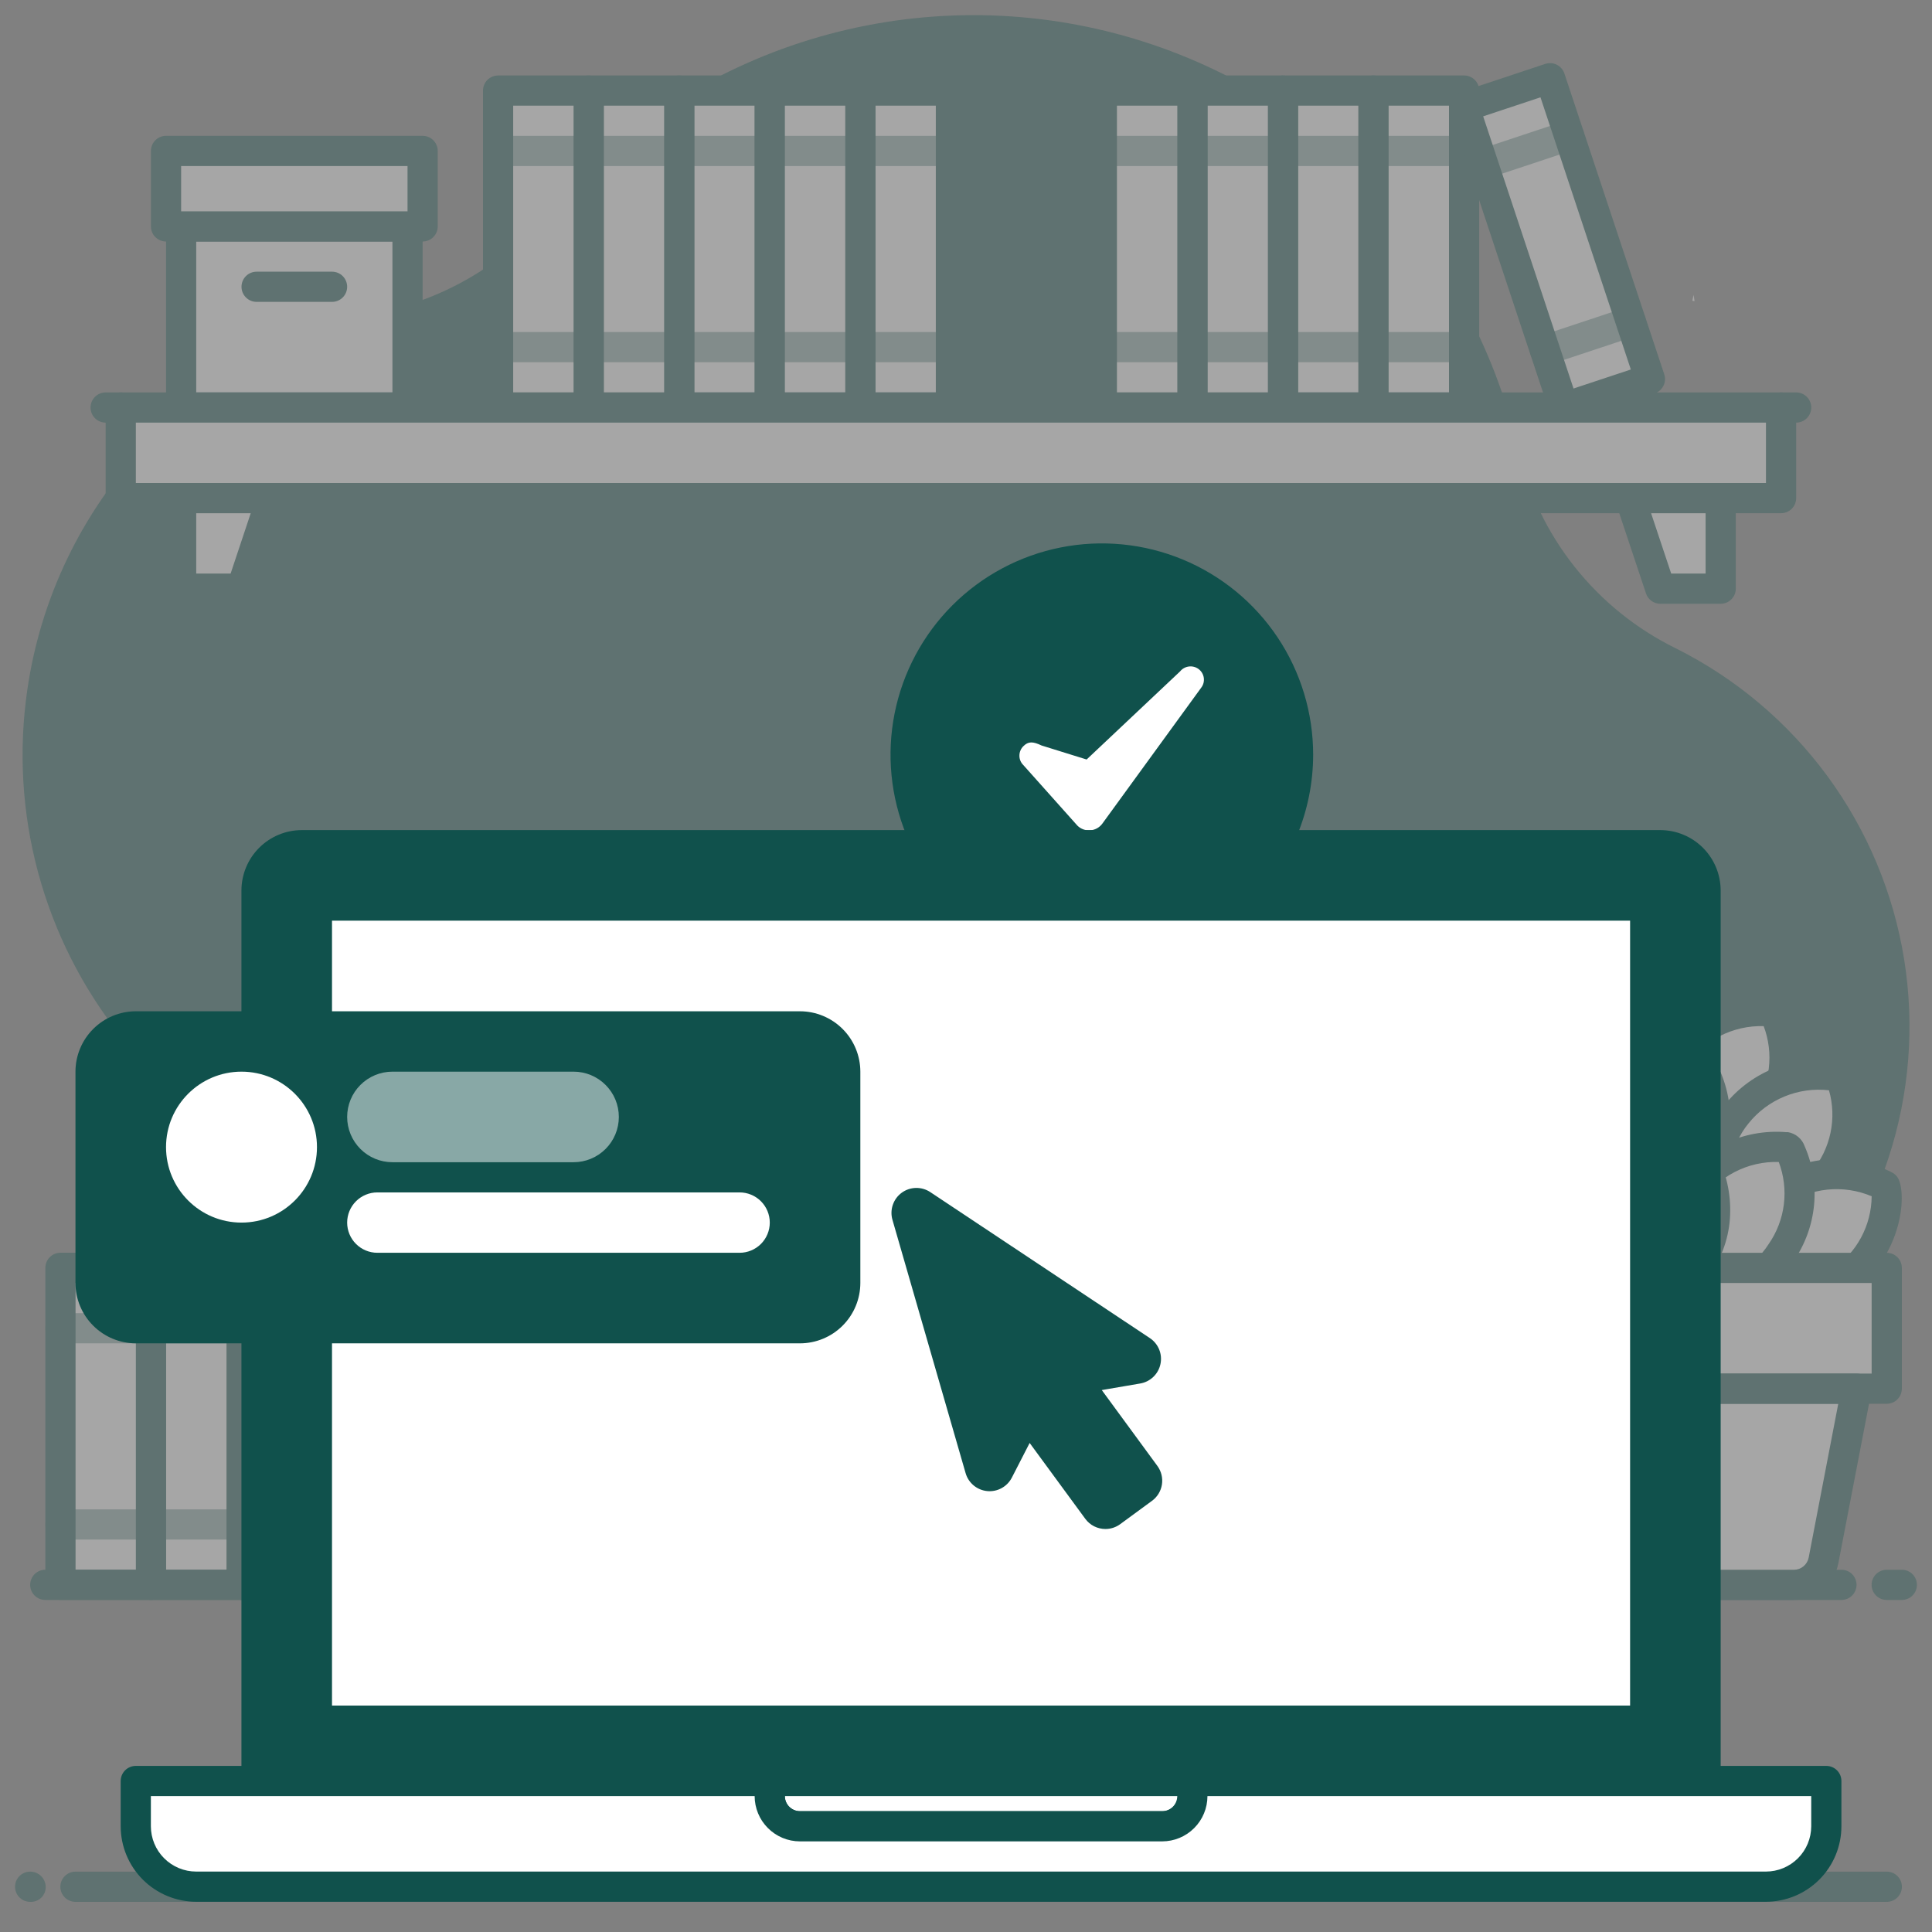
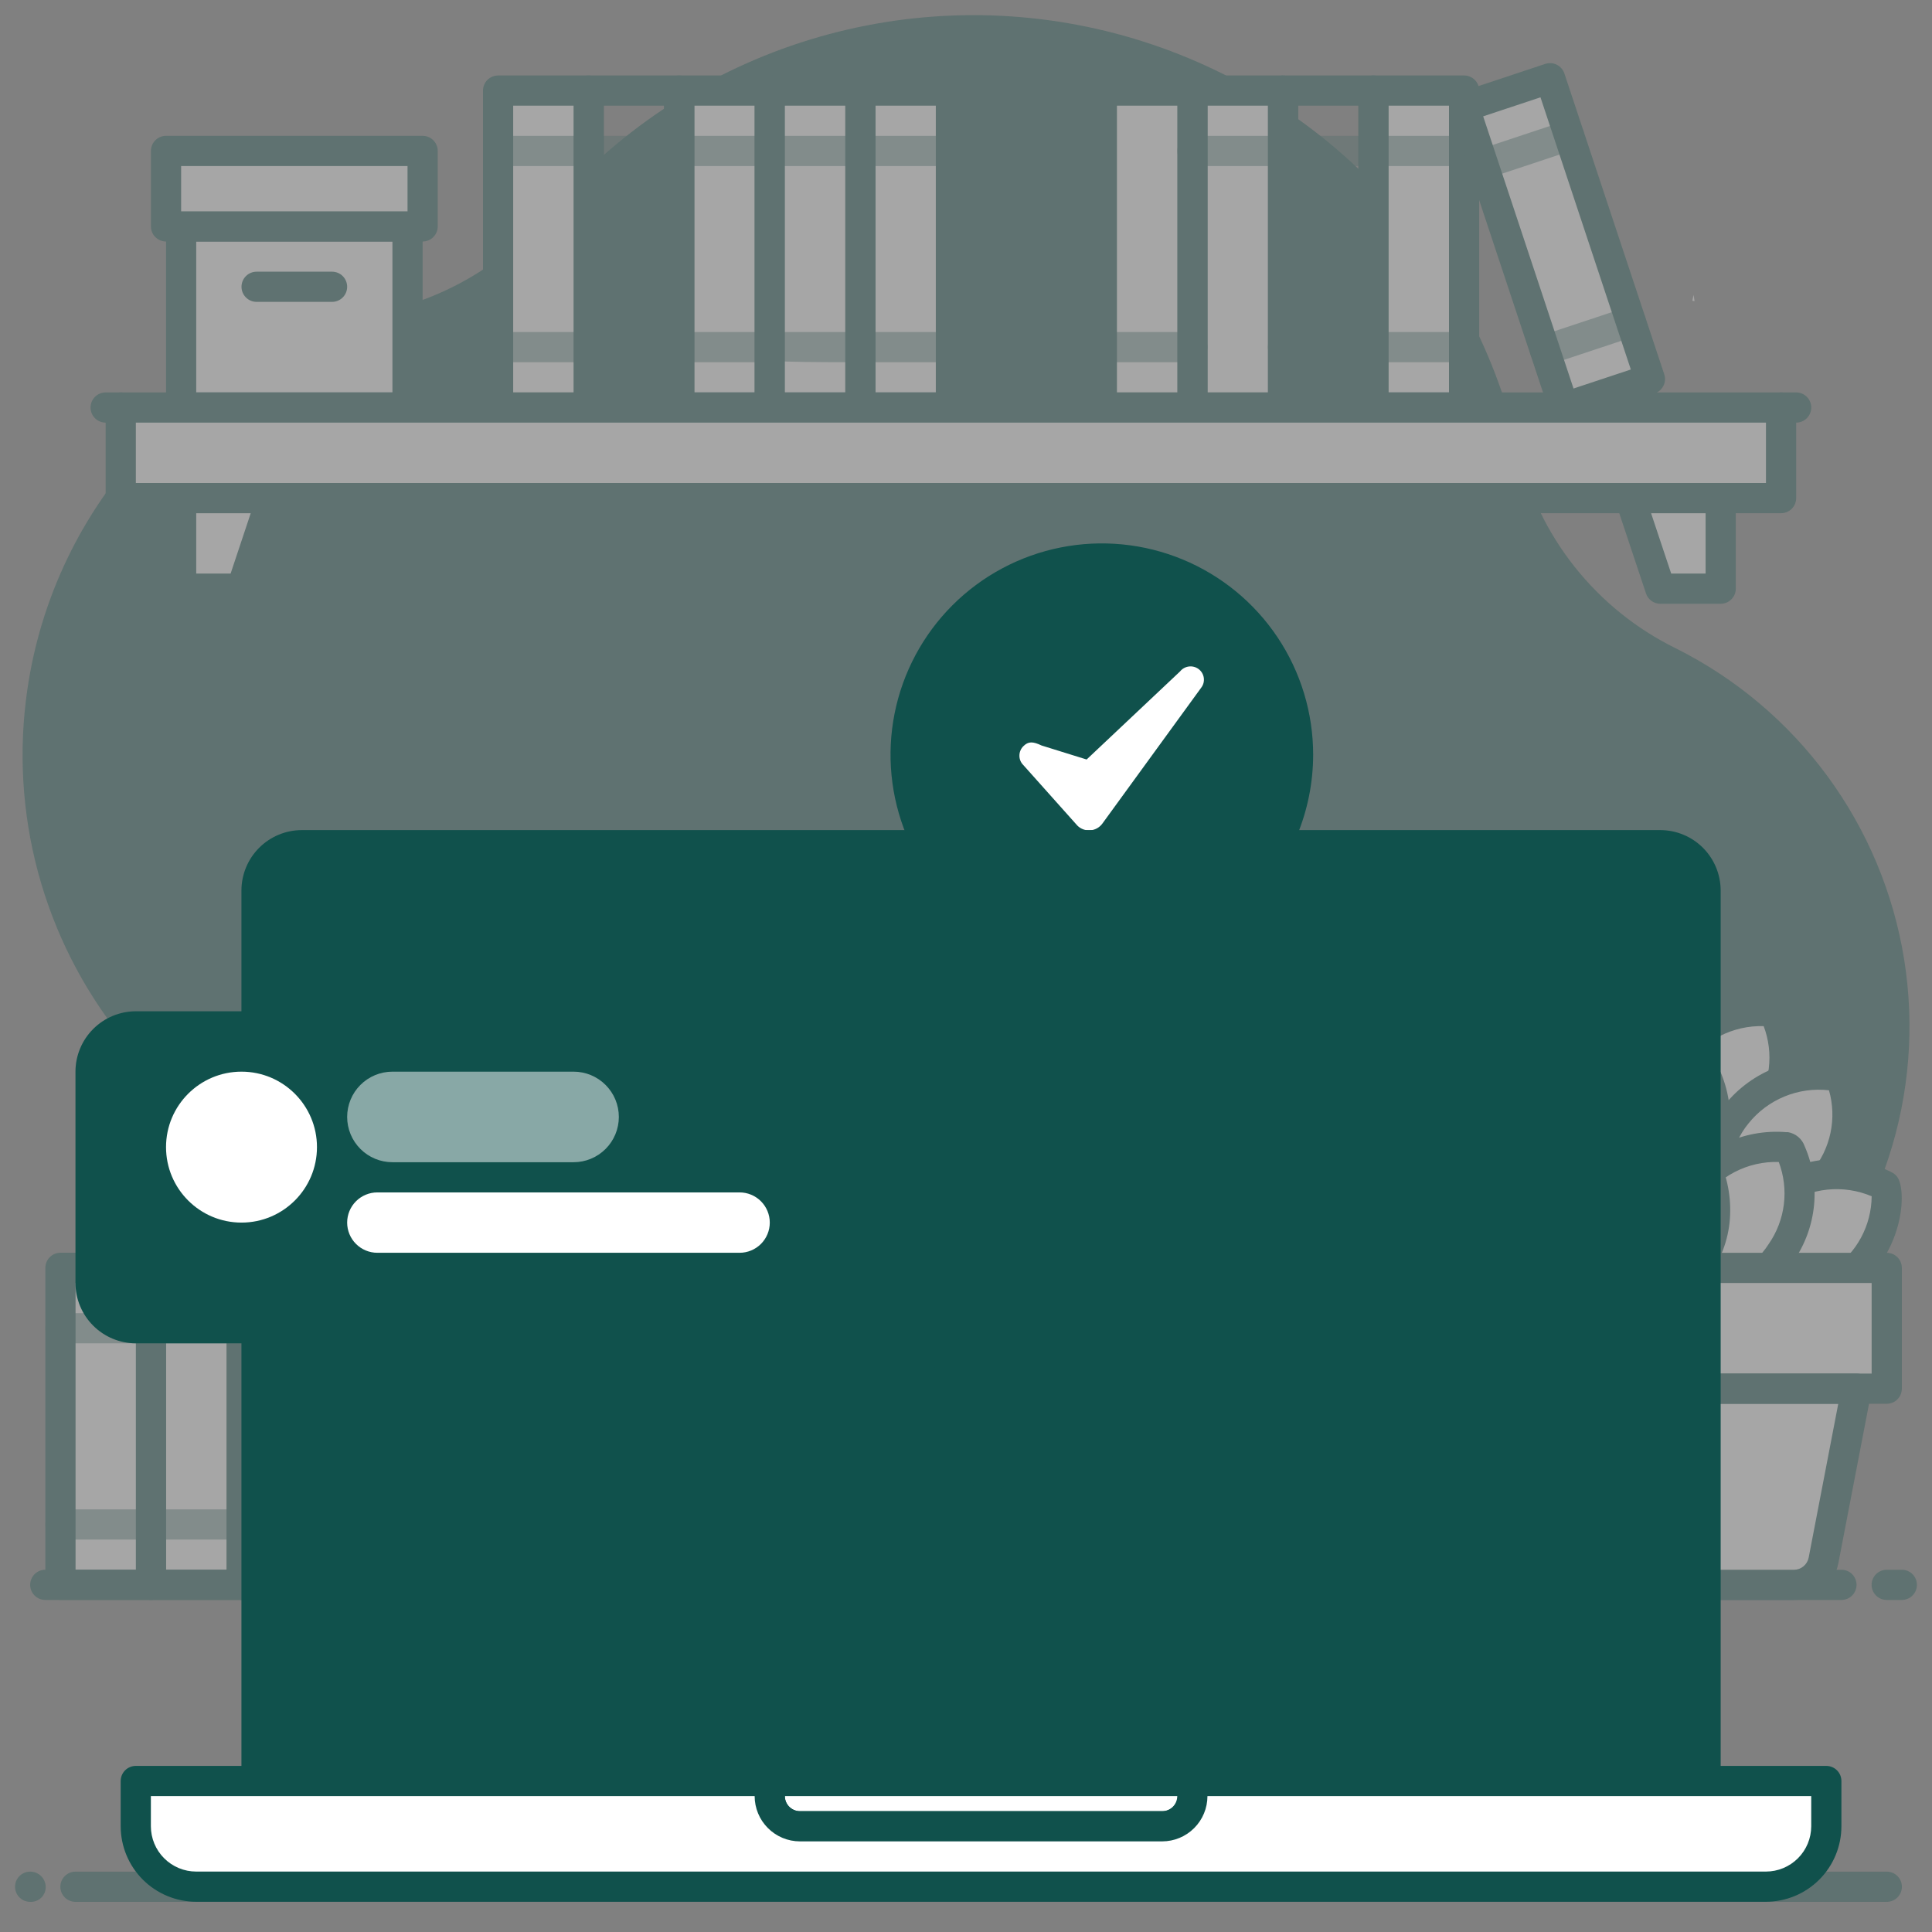
<svg xmlns="http://www.w3.org/2000/svg" width="128" height="128" viewBox="0 0 128 128" fill="none">
  <rect x="0" y="0" width="128" height="128" fill="#808080" stroke="none" />
  <g opacity="0.3">
    <path d="M1.812 45.69C2.695 39.61 5.423 33.948 9.628 29.469C13.833 24.99 19.311 21.91 25.323 20.645C29.593 19.734 33.438 17.431 36.256 14.096C40.698 8.851 46.514 4.946 53.051 2.819C59.588 0.693 66.588 0.429 73.266 2.057C79.944 3.685 86.037 7.141 90.862 12.037C95.687 16.934 99.053 23.077 100.583 29.779C101.234 32.61 102.508 35.26 104.311 37.538C106.115 39.816 108.403 41.663 111.01 42.946C114.99 44.933 118.441 47.839 121.074 51.425C123.708 55.011 125.449 59.172 126.154 63.565C126.859 67.958 126.507 72.456 125.127 76.685C123.747 80.915 121.38 84.755 118.22 87.887C115.061 91.02 111.2 93.354 106.959 94.697C102.718 96.04 98.217 96.354 93.831 95.611C89.444 94.868 85.297 93.091 81.735 90.427C78.172 87.762 75.295 84.287 73.343 80.29C72.566 78.695 71.355 77.352 69.848 76.416C68.341 75.48 66.601 74.988 64.827 74.998C64.54 75 64.254 74.999 63.967 74.995C61.154 75.011 58.431 75.984 56.244 77.754C54.058 79.523 52.538 81.984 51.935 84.732C51.275 87.445 50.053 89.991 48.349 92.204C46.645 94.416 44.497 96.248 42.042 97.58C39.588 98.913 36.881 99.716 34.097 99.939C31.314 100.162 28.514 99.8 25.878 98.876C22.125 97.559 18.849 95.153 16.471 91.964C14.093 88.775 12.721 84.949 12.53 80.976C12.351 76.495 10.769 72.184 8.005 68.652C5.458 65.451 3.594 61.763 2.528 57.813C1.463 53.864 1.219 49.738 1.812 45.69Z" fill="#10514C" />
    <path d="M63 6H57V27H63V6Z" fill="white" />
    <path d="M63 28H57C56.869 28 56.739 27.974 56.617 27.924C56.496 27.874 56.386 27.8 56.293 27.707C56.2 27.614 56.126 27.504 56.076 27.383C56.026 27.261 56 27.131 56 27V6C56 5.869 56.026 5.739 56.076 5.617C56.126 5.496 56.2 5.386 56.293 5.293C56.386 5.2 56.496 5.126 56.617 5.076C56.739 5.026 56.869 5 57 5H63C63.131 5 63.261 5.026 63.383 5.076C63.504 5.126 63.614 5.2 63.707 5.293C63.8 5.386 63.874 5.496 63.924 5.617C63.974 5.739 64 5.869 64 6V27C64 27.131 63.974 27.261 63.924 27.383C63.874 27.504 63.8 27.614 63.707 27.707C63.614 27.8 63.504 27.874 63.383 27.924C63.261 27.974 63.131 28 63 28ZM58 26H62V7H58V26Z" fill="#10514C" />
    <path d="M51 6H45V27H51V6Z" fill="white" />
    <path d="M51 28H45C44.869 28 44.739 27.974 44.617 27.924C44.496 27.874 44.386 27.8 44.293 27.707C44.2 27.614 44.126 27.504 44.076 27.383C44.026 27.261 44 27.131 44 27V6C44 5.869 44.026 5.739 44.076 5.617C44.126 5.496 44.2 5.386 44.293 5.293C44.386 5.2 44.496 5.126 44.617 5.076C44.739 5.026 44.869 5 45 5H51C51.131 5 51.261 5.026 51.383 5.076C51.504 5.126 51.614 5.2 51.707 5.293C51.8 5.386 51.874 5.496 51.924 5.617C51.974 5.739 52 5.869 52 6V27C52 27.131 51.974 27.261 51.924 27.383C51.874 27.504 51.8 27.614 51.707 27.707C51.614 27.8 51.504 27.874 51.383 27.924C51.261 27.974 51.131 28 51 28ZM46 26H50V7H46V26Z" fill="#10514C" />
    <path d="M57 6H51V27H57V6Z" fill="white" />
    <path d="M57 28H51C50.869 28 50.739 27.974 50.617 27.924C50.496 27.874 50.386 27.8 50.293 27.707C50.2 27.614 50.126 27.504 50.076 27.383C50.026 27.261 50 27.131 50 27V6C50 5.869 50.026 5.739 50.076 5.617C50.126 5.496 50.2 5.386 50.293 5.293C50.386 5.2 50.496 5.126 50.617 5.076C50.739 5.026 50.869 5 51 5H57C57.131 5 57.261 5.026 57.383 5.076C57.504 5.126 57.614 5.2 57.707 5.293C57.8 5.386 57.874 5.496 57.924 5.617C57.974 5.739 58 5.869 58 6V27C58 27.131 57.974 27.261 57.924 27.383C57.874 27.504 57.8 27.614 57.707 27.707C57.614 27.8 57.504 27.874 57.383 27.924C57.261 27.974 57.131 28 57 28ZM52 26H56V7H52V26Z" fill="#10514C" />
-     <path d="M39 27.002H45V6.002H39V27.002Z" fill="white" />
    <path d="M45 28.002H39C38.869 28.002 38.739 27.976 38.617 27.926C38.496 27.876 38.386 27.802 38.293 27.709C38.2 27.616 38.126 27.506 38.076 27.385C38.026 27.263 38 27.133 38 27.002V6.002C38 5.871 38.026 5.741 38.076 5.619C38.126 5.498 38.2 5.388 38.293 5.295C38.386 5.202 38.496 5.128 38.617 5.078C38.739 5.028 38.869 5.002 39 5.002H45C45.131 5.002 45.261 5.028 45.383 5.078C45.504 5.128 45.614 5.202 45.707 5.295C45.8 5.388 45.874 5.498 45.924 5.619C45.974 5.741 46 5.871 46 6.002V27.002C46 27.133 45.974 27.263 45.924 27.385C45.874 27.506 45.8 27.616 45.707 27.709C45.614 27.802 45.504 27.876 45.383 27.926C45.261 27.976 45.131 28.002 45 28.002ZM40 26.002H44V7.002H40V26.002Z" fill="#10514C" />
    <path d="M32.998 27.002H38.998V6.002H32.998V27.002Z" fill="white" />
    <path d="M39 28.002H33C32.869 28.002 32.739 27.976 32.617 27.926C32.496 27.876 32.386 27.802 32.293 27.709C32.2 27.616 32.126 27.506 32.076 27.385C32.026 27.263 32 27.133 32 27.002V6.002C32 5.871 32.026 5.741 32.076 5.619C32.126 5.498 32.2 5.388 32.293 5.295C32.386 5.202 32.496 5.128 32.617 5.078C32.739 5.028 32.869 5.002 33 5.002H39C39.131 5.002 39.261 5.028 39.383 5.078C39.504 5.128 39.614 5.202 39.707 5.295C39.8 5.388 39.874 5.498 39.924 5.619C39.974 5.741 40 5.871 40 6.002V27.002C40 27.133 39.974 27.263 39.924 27.385C39.874 27.506 39.8 27.616 39.707 27.709C39.614 27.802 39.504 27.876 39.383 27.926C39.261 27.976 39.131 28.002 39 28.002ZM34 26.002H38V7.002H34V26.002Z" fill="#10514C" />
    <path d="M27 15H12V27H27V15Z" fill="white" />
    <path d="M27 28H12C11.869 28 11.739 27.974 11.617 27.924C11.496 27.874 11.386 27.8 11.293 27.707C11.2 27.614 11.126 27.504 11.076 27.383C11.026 27.261 11 27.131 11 27V15C11 14.869 11.026 14.739 11.076 14.617C11.126 14.496 11.2 14.386 11.293 14.293C11.386 14.2 11.496 14.126 11.617 14.076C11.739 14.026 11.869 14 12 14H27C27.131 14 27.261 14.026 27.383 14.076C27.504 14.126 27.614 14.2 27.707 14.293C27.8 14.386 27.874 14.496 27.924 14.617C27.974 14.739 28 14.869 28 15V27C28 27.131 27.974 27.261 27.924 27.383C27.874 27.504 27.8 27.614 27.707 27.707C27.614 27.8 27.504 27.874 27.383 27.924C27.261 27.974 27.131 28 27 28ZM13 26H26V16H13V26Z" fill="#10514C" />
    <path d="M28 10H11V15H28V10Z" fill="white" />
    <path d="M28 16H11C10.869 16 10.739 15.974 10.617 15.924C10.496 15.874 10.386 15.8 10.293 15.707C10.2 15.614 10.126 15.504 10.076 15.383C10.026 15.261 10 15.131 10 15V10C10 9.869 10.026 9.739 10.076 9.617C10.126 9.496 10.2 9.386 10.293 9.293C10.386 9.2 10.496 9.126 10.617 9.076C10.739 9.026 10.869 9 11 9H28C28.131 9 28.261 9.026 28.383 9.076C28.504 9.126 28.614 9.2 28.707 9.293C28.8 9.386 28.874 9.496 28.924 9.617C28.974 9.739 29 9.869 29 10V15C29 15.131 28.974 15.261 28.924 15.383C28.874 15.504 28.8 15.614 28.707 15.707C28.614 15.8 28.504 15.874 28.383 15.924C28.261 15.974 28.131 16 28 16ZM12 14H27V11H12V14Z" fill="#10514C" />
    <path d="M22 20H17C16.735 20 16.48 19.895 16.293 19.707C16.105 19.52 16 19.265 16 19C16 18.735 16.105 18.48 16.293 18.293C16.48 18.105 16.735 18 17 18H22C22.265 18 22.52 18.105 22.707 18.293C22.895 18.48 23 18.735 23 19C23 19.265 22.895 19.52 22.707 19.707C22.52 19.895 22.265 20 22 20Z" fill="#10514C" />
-     <path d="M91 6H85V27H91V6Z" fill="white" />
    <path d="M91 28H85C84.869 28 84.739 27.974 84.617 27.924C84.496 27.874 84.386 27.8 84.293 27.707C84.2 27.614 84.126 27.504 84.076 27.383C84.026 27.261 84 27.131 84 27V6C84 5.869 84.026 5.739 84.076 5.617C84.126 5.496 84.2 5.386 84.293 5.293C84.386 5.2 84.496 5.126 84.617 5.076C84.739 5.026 84.869 5 85 5H91C91.131 5 91.261 5.026 91.383 5.076C91.504 5.126 91.614 5.2 91.707 5.293C91.8 5.386 91.874 5.496 91.924 5.617C91.974 5.739 92 5.869 92 6V27C92 27.131 91.974 27.261 91.924 27.383C91.874 27.504 91.8 27.614 91.707 27.707C91.614 27.8 91.504 27.874 91.383 27.924C91.261 27.974 91.131 28 91 28ZM86 26H90V7H86V26Z" fill="#10514C" />
    <path d="M97 6H91V27H97V6Z" fill="white" />
    <path d="M97 28H91C90.869 28 90.739 27.974 90.617 27.924C90.496 27.874 90.386 27.8 90.293 27.707C90.2 27.614 90.126 27.504 90.076 27.383C90.026 27.261 90 27.131 90 27V6C90 5.869 90.026 5.739 90.076 5.617C90.126 5.496 90.2 5.386 90.293 5.293C90.386 5.2 90.496 5.126 90.617 5.076C90.739 5.026 90.869 5 91 5H97C97.131 5 97.261 5.026 97.383 5.076C97.504 5.126 97.614 5.2 97.707 5.293C97.8 5.386 97.874 5.496 97.924 5.617C97.974 5.739 98 5.869 98 6V27C98 27.131 97.974 27.261 97.924 27.383C97.874 27.504 97.8 27.614 97.707 27.707C97.614 27.8 97.504 27.874 97.383 27.924C97.261 27.974 97.131 28 97 28ZM92 26H96V7H92V26Z" fill="#10514C" />
    <path d="M79 27.002H85V6.002H79V27.002Z" fill="white" />
    <path d="M85 28.002H79C78.869 28.002 78.739 27.976 78.617 27.926C78.496 27.876 78.386 27.802 78.293 27.709C78.2 27.616 78.126 27.506 78.076 27.385C78.026 27.263 78 27.133 78 27.002V6.002C78 5.871 78.026 5.741 78.076 5.619C78.126 5.498 78.2 5.388 78.293 5.295C78.386 5.202 78.496 5.128 78.617 5.078C78.739 5.028 78.869 5.002 79 5.002H85C85.131 5.002 85.261 5.028 85.383 5.078C85.504 5.128 85.614 5.202 85.707 5.295C85.8 5.388 85.874 5.498 85.924 5.619C85.974 5.741 86 5.871 86 6.002V27.002C86 27.133 85.974 27.263 85.924 27.385C85.874 27.506 85.8 27.616 85.707 27.709C85.614 27.802 85.504 27.876 85.383 27.926C85.261 27.976 85.131 28.002 85 28.002ZM80 26.002H84V7.002H80V26.002Z" fill="#10514C" />
    <path d="M73 27.002H79V6.002H73V27.002Z" fill="white" />
    <path d="M79 28.002H73C72.869 28.002 72.739 27.976 72.617 27.926C72.496 27.876 72.386 27.802 72.293 27.709C72.2 27.616 72.126 27.506 72.076 27.385C72.026 27.263 72 27.133 72 27.002V6.002C72 5.871 72.026 5.741 72.076 5.619C72.126 5.498 72.2 5.388 72.293 5.295C72.386 5.202 72.496 5.128 72.617 5.078C72.739 5.028 72.869 5.002 73 5.002H79C79.131 5.002 79.261 5.028 79.383 5.078C79.504 5.128 79.614 5.202 79.707 5.295C79.8 5.388 79.874 5.498 79.924 5.619C79.974 5.741 80 5.871 80 6.002V27.002C80 27.133 79.974 27.263 79.924 27.385C79.874 27.506 79.8 27.616 79.707 27.709C79.614 27.802 79.504 27.876 79.383 27.926C79.261 27.976 79.131 28.002 79 28.002ZM74 26.002H78V7.002H74V26.002Z" fill="#10514C" />
    <path d="M102.694 5.184L97 7.074L103.616 27.005L109.311 25.114L102.694 5.184Z" fill="white" />
    <path d="M103.616 28.005C103.406 28.005 103.202 27.938 103.031 27.816C102.861 27.693 102.734 27.519 102.667 27.32L96.051 7.39C95.967 7.138 95.987 6.863 96.106 6.626C96.225 6.389 96.433 6.209 96.685 6.125L102.379 4.234C102.631 4.151 102.905 4.171 103.142 4.29C103.379 4.409 103.56 4.617 103.644 4.868L110.26 24.799C110.343 25.05 110.323 25.325 110.205 25.562C110.086 25.799 109.878 25.98 109.626 26.063L103.932 27.954C103.83 27.988 103.723 28.005 103.616 28.005ZM98.264 7.708L104.25 25.74L108.047 24.48L102.061 6.448L98.264 7.708Z" fill="#10514C" />
    <g opacity="0.5">
      <path d="M57 11H51C50.735 11 50.48 10.895 50.293 10.707C50.105 10.52 50 10.265 50 10C50 9.735 50.105 9.48 50.293 9.293C50.48 9.105 50.735 9 51 9H57C57.265 9 57.52 9.105 57.707 9.293C57.895 9.48 58 9.735 58 10C58 10.265 57.895 10.52 57.707 10.707C57.52 10.895 57.265 11 57 11Z" fill="#10514C" />
-       <path d="M57 24H51C50.735 24 50.48 23.895 50.293 23.707C50.105 23.52 50 23.265 50 23C50 22.735 50.105 22.48 50.293 22.293C50.48 22.105 50.735 22 51 22H57C57.265 22 57.52 22.105 57.707 22.293C57.895 22.48 58 22.735 58 23C58 23.265 57.895 23.52 57.707 23.707C57.52 23.895 57.265 24 57 24Z" fill="#10514C" />
+       <path d="M57 24C50.735 24 50.48 23.895 50.293 23.707C50.105 23.52 50 23.265 50 23C50 22.735 50.105 22.48 50.293 22.293C50.48 22.105 50.735 22 51 22H57C57.265 22 57.52 22.105 57.707 22.293C57.895 22.48 58 22.735 58 23C58 23.265 57.895 23.52 57.707 23.707C57.52 23.895 57.265 24 57 24Z" fill="#10514C" />
      <path d="M63 11H57C56.735 11 56.48 10.895 56.293 10.707C56.105 10.52 56 10.265 56 10C56 9.735 56.105 9.48 56.293 9.293C56.48 9.105 56.735 9 57 9H63C63.265 9 63.52 9.105 63.707 9.293C63.895 9.48 64 9.735 64 10C64 10.265 63.895 10.52 63.707 10.707C63.52 10.895 63.265 11 63 11Z" fill="#10514C" />
      <path d="M63 24H57C56.735 24 56.48 23.895 56.293 23.707C56.105 23.52 56 23.265 56 23C56 22.735 56.105 22.48 56.293 22.293C56.48 22.105 56.735 22 57 22H63C63.265 22 63.52 22.105 63.707 22.293C63.895 22.48 64 22.735 64 23C64 23.265 63.895 23.52 63.707 23.707C63.52 23.895 63.265 24 63 24Z" fill="#10514C" />
      <path d="M51 11H45C44.735 11 44.48 10.895 44.293 10.707C44.105 10.52 44 10.265 44 10C44 9.735 44.105 9.48 44.293 9.293C44.48 9.105 44.735 9 45 9H51C51.265 9 51.52 9.105 51.707 9.293C51.895 9.48 52 9.735 52 10C52 10.265 51.895 10.52 51.707 10.707C51.52 10.895 51.265 11 51 11Z" fill="#10514C" />
      <path d="M51 24H45C44.735 24 44.48 23.895 44.293 23.707C44.105 23.52 44 23.265 44 23C44 22.735 44.105 22.48 44.293 22.293C44.48 22.105 44.735 22 45 22H51C51.265 22 51.52 22.105 51.707 22.293C51.895 22.48 52 22.735 52 23C52 23.265 51.895 23.52 51.707 23.707C51.52 23.895 51.265 24 51 24Z" fill="#10514C" />
      <path d="M39 11H33C32.735 11 32.48 10.895 32.293 10.707C32.105 10.52 32 10.265 32 10C32 9.735 32.105 9.48 32.293 9.293C32.48 9.105 32.735 9 33 9H39C39.265 9 39.52 9.105 39.707 9.293C39.895 9.48 40 9.735 40 10C40 10.265 39.895 10.52 39.707 10.707C39.52 10.895 39.265 11 39 11Z" fill="#10514C" />
      <path d="M39 24H33C32.735 24 32.48 23.895 32.293 23.707C32.105 23.52 32 23.265 32 23C32 22.735 32.105 22.48 32.293 22.293C32.48 22.105 32.735 22 33 22H39C39.265 22 39.52 22.105 39.707 22.293C39.895 22.48 40 22.735 40 23C40 23.265 39.895 23.52 39.707 23.707C39.52 23.895 39.265 24 39 24Z" fill="#10514C" />
      <path d="M45 11H39C38.735 11 38.48 10.895 38.293 10.707C38.105 10.52 38 10.265 38 10C38 9.735 38.105 9.48 38.293 9.293C38.48 9.105 38.735 9 39 9H45C45.265 9 45.52 9.105 45.707 9.293C45.895 9.48 46 9.735 46 10C46 10.265 45.895 10.52 45.707 10.707C45.52 10.895 45.265 11 45 11Z" fill="#10514C" />
      <path d="M45 24H39C38.735 24 38.48 23.895 38.293 23.707C38.105 23.52 38 23.265 38 23C38 22.735 38.105 22.48 38.293 22.293C38.48 22.105 38.735 22 39 22H45C45.265 22 45.52 22.105 45.707 22.293C45.895 22.48 46 22.735 46 23C46 23.265 45.895 23.52 45.707 23.707C45.52 23.895 45.265 24 45 24Z" fill="#10514C" />
      <path d="M97 11H91C90.735 11 90.48 10.895 90.293 10.707C90.105 10.52 90 10.265 90 10C90 9.735 90.105 9.48 90.293 9.293C90.48 9.105 90.735 9 91 9H97C97.265 9 97.52 9.105 97.707 9.293C97.895 9.48 98 9.735 98 10C98 10.265 97.895 10.52 97.707 10.707C97.52 10.895 97.265 11 97 11Z" fill="#10514C" />
      <path d="M97 24H91C90.735 24 90.48 23.895 90.293 23.707C90.105 23.52 90 23.265 90 23C90 22.735 90.105 22.48 90.293 22.293C90.48 22.105 90.735 22 91 22H97C97.265 22 97.52 22.105 97.707 22.293C97.895 22.48 98 22.735 98 23C98 23.265 97.895 23.52 97.707 23.707C97.52 23.895 97.265 24 97 24Z" fill="#10514C" />
      <path d="M98.262 11.869C98.024 11.869 97.795 11.785 97.614 11.631C97.433 11.477 97.312 11.264 97.275 11.029C97.237 10.794 97.283 10.554 97.406 10.351C97.53 10.148 97.721 9.995 97.947 9.92L103.641 8.03C103.766 7.988 103.897 7.972 104.028 7.981C104.159 7.991 104.287 8.026 104.405 8.085C104.522 8.143 104.627 8.225 104.713 8.324C104.799 8.423 104.864 8.539 104.906 8.663C104.947 8.788 104.963 8.92 104.954 9.051C104.945 9.182 104.909 9.309 104.851 9.427C104.792 9.544 104.71 9.649 104.611 9.735C104.512 9.821 104.396 9.887 104.272 9.928L98.578 11.819C98.476 11.852 98.369 11.869 98.262 11.869Z" fill="#10514C" />
      <path d="M102.356 24.207C102.118 24.207 101.888 24.123 101.707 23.969C101.526 23.815 101.406 23.602 101.368 23.367C101.33 23.132 101.377 22.892 101.5 22.689C101.623 22.486 101.815 22.333 102.04 22.258L107.735 20.367C107.859 20.326 107.991 20.31 108.122 20.319C108.253 20.328 108.381 20.364 108.498 20.422C108.616 20.481 108.72 20.563 108.806 20.662C108.892 20.761 108.958 20.877 108.999 21.001C109.041 21.126 109.057 21.258 109.048 21.389C109.038 21.52 109.003 21.647 108.944 21.765C108.885 21.882 108.804 21.987 108.705 22.073C108.605 22.159 108.49 22.224 108.366 22.266L102.671 24.157C102.569 24.19 102.463 24.207 102.356 24.207Z" fill="#10514C" />
      <path d="M91 11H85C84.735 11 84.48 10.895 84.293 10.707C84.105 10.52 84 10.265 84 10C84 9.735 84.105 9.48 84.293 9.293C84.48 9.105 84.735 9 85 9H91C91.265 9 91.52 9.105 91.707 9.293C91.895 9.48 92 9.735 92 10C92 10.265 91.895 10.52 91.707 10.707C91.52 10.895 91.265 11 91 11Z" fill="#10514C" />
      <path d="M91 24H85C84.735 24 84.48 23.895 84.293 23.707C84.105 23.52 84 23.265 84 23C84 22.735 84.105 22.48 84.293 22.293C84.48 22.105 84.735 22 85 22H91C91.265 22 91.52 22.105 91.707 22.293C91.895 22.48 92 22.735 92 23C92 23.265 91.895 23.52 91.707 23.707C91.52 23.895 91.265 24 91 24Z" fill="#10514C" />
-       <path d="M79 11H73C72.735 11 72.48 10.895 72.293 10.707C72.105 10.52 72 10.265 72 10C72 9.735 72.105 9.48 72.293 9.293C72.48 9.105 72.735 9 73 9H79C79.265 9 79.52 9.105 79.707 9.293C79.895 9.48 80 9.735 80 10C80 10.265 79.895 10.52 79.707 10.707C79.52 10.895 79.265 11 79 11Z" fill="#10514C" />
      <path d="M79 24H73C72.735 24 72.48 23.895 72.293 23.707C72.105 23.52 72 23.265 72 23C72 22.735 72.105 22.48 72.293 22.293C72.48 22.105 72.735 22 73 22H79C79.265 22 79.52 22.105 79.707 22.293C79.895 22.48 80 22.735 80 23C80 23.265 79.895 23.52 79.707 23.707C79.52 23.895 79.265 24 79 24Z" fill="#10514C" />
      <path d="M85 11H79C78.735 11 78.48 10.895 78.293 10.707C78.105 10.52 78 10.265 78 10C78 9.735 78.105 9.48 78.293 9.293C78.48 9.105 78.735 9 79 9H85C85.265 9 85.52 9.105 85.707 9.293C85.895 9.48 86 9.735 86 10C86 10.265 85.895 10.52 85.707 10.707C85.52 10.895 85.265 11 85 11Z" fill="#10514C" />
-       <path d="M85 24H79C78.735 24 78.48 23.895 78.293 23.707C78.105 23.52 78 23.265 78 23C78 22.735 78.105 22.48 78.293 22.293C78.48 22.105 78.735 22 79 22H85C85.265 22 85.52 22.105 85.707 22.293C85.895 22.48 86 22.735 86 23C86 23.265 85.895 23.52 85.707 23.707C85.52 23.895 85.265 24 85 24Z" fill="#10514C" />
    </g>
    <path d="M8 28H7C6.735 28 6.48 27.895 6.293 27.707C6.105 27.52 6 27.265 6 27C6 26.735 6.105 26.48 6.293 26.293C6.48 26.105 6.735 26 7 26H8C8.265 26 8.52 26.105 8.707 26.293C8.895 26.48 9 26.735 9 27C9 27.265 8.895 27.52 8.707 27.707C8.52 27.895 8.265 28 8 28Z" fill="#10514C" />
    <path d="M119 28H118C117.735 28 117.48 27.895 117.293 27.707C117.105 27.52 117 27.265 117 27C117 26.735 117.105 26.48 117.293 26.293C117.48 26.105 117.735 26 118 26H119C119.265 26 119.52 26.105 119.707 26.293C119.895 26.48 120 26.735 120 27C120 27.265 119.895 27.52 119.707 27.707C119.52 27.895 119.265 28 119 28Z" fill="#10514C" />
    <path d="M16 39H12V33H18L16 39Z" fill="white" />
    <path d="M114 39H110L108 33H114V39Z" fill="white" />
    <path d="M118 27H8V33H118V27Z" fill="white" />
    <path d="M16 40H12C11.869 40 11.739 39.974 11.617 39.924C11.496 39.874 11.386 39.8 11.293 39.707C11.2 39.614 11.126 39.504 11.076 39.383C11.026 39.261 11 39.131 11 39V33C11 32.869 11.026 32.739 11.076 32.617C11.126 32.496 11.2 32.386 11.293 32.293C11.386 32.2 11.496 32.126 11.617 32.076C11.739 32.026 11.869 32 12 32H18C18.159 32 18.315 32.037 18.456 32.11C18.597 32.182 18.719 32.286 18.812 32.415C18.904 32.544 18.965 32.693 18.989 32.849C19.012 33.006 18.999 33.166 18.948 33.316L16.948 39.316C16.882 39.516 16.755 39.689 16.585 39.811C16.414 39.934 16.21 40 16 40ZM13 38H15.279L16.612 34H13V38Z" fill="#10514C" />
    <path d="M114 40H110C109.79 40 109.586 39.934 109.415 39.811C109.245 39.689 109.118 39.516 109.052 39.316L107.052 33.316C107.001 33.166 106.988 33.006 107.011 32.849C107.035 32.693 107.096 32.544 107.188 32.415C107.281 32.286 107.403 32.182 107.544 32.11C107.685 32.037 107.841 32 108 32H114C114.131 32 114.261 32.026 114.383 32.076C114.504 32.126 114.614 32.2 114.707 32.293C114.8 32.386 114.874 32.496 114.924 32.617C114.974 32.739 115 32.869 115 33V39C115 39.131 114.974 39.261 114.924 39.383C114.874 39.504 114.8 39.614 114.707 39.707C114.614 39.8 114.504 39.874 114.383 39.924C114.261 39.974 114.131 40 114 40ZM110.721 38H113V34H109.388L110.721 38Z" fill="#10514C" />
    <path d="M118 34H8C7.869 34 7.739 33.974 7.617 33.924C7.496 33.874 7.386 33.8 7.293 33.707C7.2 33.614 7.126 33.504 7.076 33.383C7.026 33.261 7 33.131 7 33V27C7 26.869 7.026 26.739 7.076 26.617C7.126 26.496 7.2 26.386 7.293 26.293C7.386 26.2 7.496 26.126 7.617 26.076C7.739 26.026 7.869 26 8 26H118C118.131 26 118.261 26.026 118.383 26.076C118.504 26.126 118.614 26.2 118.707 26.293C118.8 26.386 118.874 26.496 118.924 26.617C118.974 26.739 119 26.869 119 27V33C119 33.131 118.974 33.261 118.924 33.383C118.874 33.504 118.8 33.614 118.707 33.707C118.614 33.8 118.504 33.874 118.383 33.924C118.261 33.974 118.131 34 118 34ZM9 32H117V28H9V32Z" fill="#10514C" />
    <path d="M10.006 83.998H4.006V104.998H10.006V83.998Z" fill="white" />
    <path d="M10.006 105.998H4.006C3.875 105.998 3.744 105.972 3.623 105.922C3.502 105.872 3.391 105.798 3.299 105.705C3.206 105.612 3.132 105.502 3.082 105.381C3.032 105.259 3.006 105.129 3.006 104.998V83.998C3.006 83.867 3.032 83.737 3.082 83.615C3.132 83.494 3.206 83.384 3.299 83.291C3.391 83.198 3.502 83.124 3.623 83.074C3.744 83.024 3.875 82.998 4.006 82.998H10.006C10.137 82.998 10.267 83.024 10.389 83.074C10.51 83.124 10.62 83.198 10.713 83.291C10.806 83.384 10.88 83.494 10.93 83.615C10.98 83.737 11.006 83.867 11.006 83.998V104.998C11.006 105.129 10.98 105.259 10.93 105.381C10.88 105.502 10.806 105.612 10.713 105.705C10.62 105.798 10.51 105.872 10.389 105.922C10.267 105.972 10.137 105.998 10.006 105.998ZM5.006 103.998H9.006V84.998H5.006V103.998Z" fill="#10514C" />
    <path d="M28.006 84H22.006V105H28.006V84Z" fill="white" />
    <path d="M28.008 106H22.008C21.877 106 21.746 105.974 21.625 105.924C21.504 105.874 21.393 105.8 21.3 105.707C21.208 105.614 21.134 105.504 21.084 105.383C21.034 105.261 21.008 105.131 21.008 105V84C21.008 83.869 21.034 83.739 21.084 83.617C21.134 83.496 21.208 83.386 21.3 83.293C21.393 83.2 21.504 83.126 21.625 83.076C21.746 83.026 21.877 83 22.008 83H28.008C28.139 83 28.269 83.026 28.391 83.076C28.512 83.126 28.622 83.2 28.715 83.293C28.808 83.386 28.882 83.496 28.932 83.617C28.982 83.739 29.008 83.869 29.008 84V105C29.008 105.131 28.982 105.261 28.932 105.383C28.882 105.504 28.808 105.614 28.715 105.707C28.622 105.8 28.512 105.874 28.391 105.924C28.269 105.974 28.139 106 28.008 106ZM23.008 104H27.008V85H23.008V104Z" fill="#10514C" />
    <path d="M34.006 84H28.006V105H34.006V84Z" fill="white" />
    <path d="M34.008 106H28.008C27.877 106 27.746 105.974 27.625 105.924C27.504 105.874 27.393 105.8 27.3 105.707C27.208 105.614 27.134 105.504 27.084 105.383C27.034 105.261 27.008 105.131 27.008 105V84C27.008 83.869 27.034 83.739 27.084 83.617C27.134 83.496 27.208 83.386 27.3 83.293C27.393 83.2 27.504 83.126 27.625 83.076C27.746 83.026 27.877 83 28.008 83H34.008C34.139 83 34.269 83.026 34.391 83.076C34.512 83.126 34.622 83.2 34.715 83.293C34.808 83.386 34.882 83.496 34.932 83.617C34.982 83.739 35.008 83.869 35.008 84V105C35.008 105.131 34.982 105.261 34.932 105.383C34.882 105.504 34.808 105.614 34.715 105.707C34.622 105.8 34.512 105.874 34.391 105.924C34.269 105.974 34.139 106 34.008 106ZM29.008 104H33.008V85H29.008V104Z" fill="#10514C" />
    <path d="M22.006 83.998H16.006V104.998H22.006V83.998Z" fill="white" />
    <path d="M22.006 105.998H16.006C15.874 105.998 15.744 105.972 15.623 105.922C15.502 105.872 15.392 105.798 15.299 105.705C15.206 105.612 15.132 105.502 15.082 105.381C15.032 105.259 15.006 105.129 15.006 104.998V83.998C15.006 83.867 15.032 83.737 15.082 83.615C15.132 83.494 15.206 83.384 15.299 83.291C15.392 83.198 15.502 83.124 15.623 83.074C15.744 83.024 15.874 82.998 16.006 82.998H22.006C22.137 82.998 22.267 83.024 22.389 83.074C22.51 83.124 22.62 83.198 22.713 83.291C22.806 83.384 22.88 83.494 22.93 83.615C22.98 83.737 23.006 83.867 23.006 83.998V104.998C23.006 105.129 22.98 105.259 22.93 105.381C22.88 105.502 22.806 105.612 22.713 105.705C22.62 105.798 22.51 105.872 22.389 105.922C22.267 105.972 22.137 105.998 22.006 105.998ZM17.006 103.998H21.006V84.998H17.006V103.998Z" fill="#10514C" />
    <path d="M16.006 83.998H10.006V104.998H16.006V83.998Z" fill="white" />
    <path d="M16.006 105.998H10.006C9.875 105.998 9.744 105.972 9.623 105.922C9.502 105.872 9.391 105.798 9.299 105.705C9.206 105.612 9.132 105.502 9.082 105.381C9.032 105.259 9.006 105.129 9.006 104.998V83.998C9.006 83.867 9.032 83.737 9.082 83.615C9.132 83.494 9.206 83.384 9.299 83.291C9.391 83.198 9.502 83.124 9.623 83.074C9.744 83.024 9.875 82.998 10.006 82.998H16.006C16.137 82.998 16.267 83.024 16.389 83.074C16.51 83.124 16.62 83.198 16.713 83.291C16.806 83.384 16.88 83.494 16.93 83.615C16.98 83.737 17.006 83.867 17.006 83.998V104.998C17.006 105.129 16.98 105.259 16.93 105.381C16.88 105.502 16.806 105.612 16.713 105.705C16.62 105.798 16.51 105.872 16.389 105.922C16.267 105.972 16.137 105.998 16.006 105.998ZM11.006 103.998H15.006V84.998H11.006V103.998Z" fill="#10514C" />
    <path d="M40.006 84H34.006V105H40.006V84Z" fill="white" />
    <path d="M40.008 106H34.008C33.877 106 33.746 105.974 33.625 105.924C33.504 105.874 33.393 105.8 33.3 105.707C33.208 105.614 33.134 105.504 33.084 105.383C33.034 105.261 33.008 105.131 33.008 105V84C33.008 83.869 33.034 83.739 33.084 83.617C33.134 83.496 33.208 83.386 33.3 83.293C33.393 83.2 33.504 83.126 33.625 83.076C33.746 83.026 33.877 83 34.008 83H40.008C40.139 83 40.269 83.026 40.391 83.076C40.512 83.126 40.622 83.2 40.715 83.293C40.808 83.386 40.882 83.496 40.932 83.617C40.982 83.739 41.008 83.869 41.008 84V105C41.008 105.131 40.982 105.261 40.932 105.383C40.882 105.504 40.808 105.614 40.715 105.707C40.622 105.8 40.512 105.874 40.391 105.924C40.269 105.974 40.139 106 40.008 106ZM35.008 104H39.008V85H35.008V104Z" fill="#10514C" />
    <path d="M122 106H3C2.735 106 2.48 105.895 2.293 105.707C2.105 105.52 2 105.265 2 105C2 104.735 2.105 104.48 2.293 104.293C2.48 104.105 2.735 104 3 104H122C122.265 104 122.52 104.105 122.707 104.293C122.895 104.48 123 104.735 123 105C123 105.265 122.895 105.52 122.707 105.707C122.52 105.895 122.265 106 122 106Z" fill="#10514C" />
    <path d="M126 106H125C124.735 106 124.48 105.895 124.293 105.707C124.105 105.52 124 105.265 124 105C124 104.735 124.105 104.48 124.293 104.293C124.48 104.105 124.735 104 125 104H126C126.265 104 126.52 104.105 126.707 104.293C126.895 104.48 127 104.735 127 105C127 105.265 126.895 105.52 126.707 105.707C126.52 105.895 126.265 106 126 106Z" fill="#10514C" />
    <g opacity="0.5">
      <path d="M16 89H10C9.735 89 9.48 88.895 9.293 88.707C9.105 88.52 9 88.265 9 88C9 87.735 9.105 87.48 9.293 87.293C9.48 87.105 9.735 87 10 87H16C16.265 87 16.52 87.105 16.707 87.293C16.895 87.48 17 87.735 17 88C17 88.265 16.895 88.52 16.707 88.707C16.52 88.895 16.265 89 16 89Z" fill="#10514C" />
      <path d="M16 102H10C9.735 102 9.48 101.895 9.293 101.707C9.105 101.52 9 101.265 9 101C9 100.735 9.105 100.48 9.293 100.293C9.48 100.105 9.735 100 10 100H16C16.265 100 16.52 100.105 16.707 100.293C16.895 100.48 17 100.735 17 101C17 101.265 16.895 101.52 16.707 101.707C16.52 101.895 16.265 102 16 102Z" fill="#10514C" />
      <path d="M22 89H16C15.735 89 15.48 88.895 15.293 88.707C15.105 88.52 15 88.265 15 88C15 87.735 15.105 87.48 15.293 87.293C15.48 87.105 15.735 87 16 87H22C22.265 87 22.52 87.105 22.707 87.293C22.895 87.48 23 87.735 23 88C23 88.265 22.895 88.52 22.707 88.707C22.52 88.895 22.265 89 22 89Z" fill="#10514C" />
      <path d="M22 102H16C15.735 102 15.48 101.895 15.293 101.707C15.105 101.52 15 101.265 15 101C15 100.735 15.105 100.48 15.293 100.293C15.48 100.105 15.735 100 16 100H22C22.265 100 22.52 100.105 22.707 100.293C22.895 100.48 23 100.735 23 101C23 101.265 22.895 101.52 22.707 101.707C22.52 101.895 22.265 102 22 102Z" fill="#10514C" />
      <path d="M10 89H4C3.735 89 3.48 88.895 3.293 88.707C3.105 88.52 3 88.265 3 88C3 87.735 3.105 87.48 3.293 87.293C3.48 87.105 3.735 87 4 87H10C10.265 87 10.52 87.105 10.707 87.293C10.895 87.48 11 87.735 11 88C11 88.265 10.895 88.52 10.707 88.707C10.52 88.895 10.265 89 10 89Z" fill="#10514C" />
      <path d="M10 102H4C3.735 102 3.48 101.895 3.293 101.707C3.105 101.52 3 101.265 3 101C3 100.735 3.105 100.48 3.293 100.293C3.48 100.105 3.735 100 4 100H10C10.265 100 10.52 100.105 10.707 100.293C10.895 100.48 11 100.735 11 101C11 101.265 10.895 101.52 10.707 101.707C10.52 101.895 10.265 102 10 102Z" fill="#10514C" />
      <path d="M34 89H28C27.735 89 27.48 88.895 27.293 88.707C27.105 88.52 27 88.265 27 88C27 87.735 27.105 87.48 27.293 87.293C27.48 87.105 27.735 87 28 87H34C34.265 87 34.52 87.105 34.707 87.293C34.895 87.48 35 87.735 35 88C35 88.265 34.895 88.52 34.707 88.707C34.52 88.895 34.265 89 34 89Z" fill="#10514C" />
      <path d="M34 102H28C27.735 102 27.48 101.895 27.293 101.707C27.105 101.52 27 101.265 27 101C27 100.735 27.105 100.48 27.293 100.293C27.48 100.105 27.735 100 28 100H34C34.265 100 34.52 100.105 34.707 100.293C34.895 100.48 35 100.735 35 101C35 101.265 34.895 101.52 34.707 101.707C34.52 101.895 34.265 102 34 102Z" fill="#10514C" />
      <path d="M40 89H34C33.735 89 33.48 88.895 33.293 88.707C33.105 88.52 33 88.265 33 88C33 87.735 33.105 87.48 33.293 87.293C33.48 87.105 33.735 87 34 87H40C40.265 87 40.52 87.105 40.707 87.293C40.895 87.48 41 87.735 41 88C41 88.265 40.895 88.52 40.707 88.707C40.52 88.895 40.265 89 40 89Z" fill="#10514C" />
      <path d="M40 102H34C33.735 102 33.48 101.895 33.293 101.707C33.105 101.52 33 101.265 33 101C33 100.735 33.105 100.48 33.293 100.293C33.48 100.105 33.735 100 34 100H40C40.265 100 40.52 100.105 40.707 100.293C40.895 100.48 41 100.735 41 101C41 101.265 40.895 101.52 40.707 101.707C40.52 101.895 40.265 102 40 102Z" fill="#10514C" />
      <path d="M28 89H22C21.735 89 21.48 88.895 21.293 88.707C21.105 88.52 21 88.265 21 88C21 87.735 21.105 87.48 21.293 87.293C21.48 87.105 21.735 87 22 87H28C28.265 87 28.52 87.105 28.707 87.293C28.895 87.48 29 87.735 29 88C29 88.265 28.895 88.52 28.707 88.707C28.52 88.895 28.265 89 28 89Z" fill="#10514C" />
      <path d="M28 102H22C21.735 102 21.48 101.895 21.293 101.707C21.105 101.52 21 101.265 21 101C21 100.735 21.105 100.48 21.293 100.293C21.48 100.105 21.735 100 22 100H28C28.265 100 28.52 100.105 28.707 100.293C28.895 100.48 29 100.735 29 101C29 101.265 28.895 101.52 28.707 101.707C28.52 101.895 28.265 102 28 102Z" fill="#10514C" />
    </g>
    <path d="M106.37 68.979C106.421 64.633 110.004 62.745 110.001 63.028C111.104 63.64 112.023 64.537 112.661 65.626C113.299 66.714 113.634 67.954 113.63 69.215C113.625 70.445 113.262 71.647 112.585 72.675C111.908 73.702 110.947 74.51 109.819 75C108.746 74.411 107.856 73.537 107.248 72.474C106.639 71.412 106.335 70.202 106.37 68.979Z" fill="white" />
    <path d="M109.82 76.001C109.67 76.001 109.523 75.967 109.388 75.903C108.14 75.234 107.103 74.231 106.393 73.006C105.684 71.781 105.329 70.383 105.37 68.968C105.368 67.633 105.706 66.319 106.352 65.151C106.998 63.983 107.932 62.999 109.064 62.291C109.269 62.142 109.51 62.05 109.763 62.025C110.016 61.999 110.27 62.042 110.501 62.148C110.536 62.169 110.569 62.192 110.601 62.217C111.835 62.922 112.859 63.943 113.567 65.175C114.275 66.408 114.642 67.806 114.63 69.228C114.628 70.659 114.205 72.059 113.413 73.251C112.621 74.444 111.496 75.377 110.177 75.935C110.063 75.979 109.942 76.001 109.82 76.001ZM109.889 64.123C109.105 64.669 108.467 65.398 108.028 66.246C107.589 67.094 107.363 68.036 107.37 68.991C107.339 69.949 107.552 70.9 107.988 71.753C108.425 72.606 109.072 73.335 109.867 73.869C110.707 73.414 111.407 72.74 111.894 71.919C112.38 71.097 112.635 70.159 112.63 69.204C112.641 68.195 112.395 67.199 111.915 66.31C111.436 65.421 110.739 64.669 109.889 64.123Z" fill="#10514C" />
    <path d="M102.99 73.979C100.578 70.364 102.47 66.782 102.627 67.017C103.883 66.9 105.148 67.121 106.289 67.659C107.43 68.197 108.407 69.031 109.116 70.075C109.806 71.093 110.185 72.29 110.207 73.52C110.228 74.75 109.891 75.96 109.236 77.001C108.018 77.121 106.79 76.902 105.688 76.369C104.586 75.835 103.652 75.008 102.99 73.979Z" fill="white" />
    <path d="M108.605 78.038C107.322 78.044 106.058 77.726 104.931 77.114C103.804 76.501 102.85 75.614 102.157 74.534C101.401 73.433 100.939 72.158 100.812 70.829C100.686 69.5 100.901 68.161 101.436 66.938C101.521 66.699 101.668 66.486 101.862 66.323C102.056 66.159 102.29 66.051 102.541 66.008C102.583 66.006 102.623 66.006 102.663 66.008C104.079 65.894 105.501 66.159 106.781 66.776C108.061 67.394 109.154 68.341 109.947 69.52C110.753 70.703 111.193 72.097 111.213 73.528C111.233 74.96 110.831 76.365 110.058 77.57C109.981 77.682 109.882 77.777 109.767 77.849C109.651 77.921 109.523 77.969 109.388 77.99C109.129 78.024 108.867 78.04 108.605 78.038ZM103.821 73.424C104.332 74.226 105.037 74.887 105.87 75.344C106.704 75.801 107.64 76.041 108.591 76.041H108.636C109.072 75.191 109.269 74.239 109.207 73.286C109.145 72.333 108.825 71.415 108.283 70.629C107.713 69.798 106.946 69.122 106.05 68.66C105.155 68.198 104.159 67.966 103.151 67.985C102.813 68.878 102.697 69.84 102.813 70.787C102.93 71.735 103.276 72.64 103.821 73.424Z" fill="#10514C" />
    <path d="M99.196 78.254C96.444 74.89 97.979 71.141 98.157 71.36C99.396 71.121 100.677 71.219 101.865 71.643C103.053 72.067 104.106 72.803 104.913 73.772C105.699 74.718 106.193 75.873 106.334 77.095C106.475 78.317 106.257 79.554 105.707 80.654C104.506 80.891 103.263 80.793 102.114 80.37C100.965 79.946 99.956 79.214 99.196 78.254Z" fill="white" />
    <path d="M104.427 81.784C103.271 81.791 102.13 81.534 101.089 81.032C100.048 80.53 99.135 79.796 98.421 78.888C97.562 77.866 96.978 76.643 96.723 75.333C96.468 74.023 96.551 72.67 96.963 71.4C97.069 71.123 97.315 70.473 97.973 70.365C98.014 70.359 98.054 70.356 98.095 70.354C99.494 70.101 100.935 70.226 102.269 70.716C103.603 71.206 104.783 72.042 105.686 73.14C106.604 74.239 107.178 75.583 107.337 77.006C107.496 78.429 107.233 79.867 106.58 81.142C106.514 81.26 106.425 81.364 106.317 81.447C106.209 81.53 106.086 81.59 105.954 81.624C105.453 81.737 104.941 81.79 104.427 81.784ZM98.774 72.273C98.523 73.194 98.501 74.163 98.71 75.095C98.918 76.028 99.351 76.895 99.97 77.622C100.561 78.377 101.334 78.969 102.217 79.342C103.1 79.716 104.063 79.859 105.016 79.757C105.367 78.869 105.471 77.903 105.316 76.96C105.162 76.018 104.755 75.135 104.138 74.406C103.498 73.626 102.669 73.02 101.731 72.647C100.793 72.274 99.775 72.145 98.774 72.273Z" fill="#10514C" />
    <path d="M117.011 73.979C119.422 70.364 117.53 66.782 117.374 67.017C116.117 66.9 114.853 67.121 113.711 67.659C112.57 68.197 111.594 69.031 110.885 70.075C110.194 71.093 109.815 72.29 109.794 73.52C109.773 74.75 110.11 75.96 110.764 77.001C111.983 77.121 113.21 76.902 114.312 76.369C115.415 75.835 116.348 75.008 117.011 73.979Z" fill="white" />
    <path d="M111.394 78.038C111.132 78.04 110.871 78.024 110.611 77.99C110.477 77.969 110.348 77.921 110.233 77.849C110.118 77.777 110.019 77.682 109.941 77.57C109.168 76.365 108.766 74.96 108.786 73.528C108.805 72.097 109.246 70.703 110.052 69.52C110.844 68.341 111.937 67.393 113.217 66.776C114.498 66.159 115.919 65.894 117.336 66.008C117.376 66.007 117.416 66.007 117.458 66.008C117.709 66.051 117.943 66.159 118.138 66.323C118.332 66.487 118.479 66.7 118.563 66.939C119.098 68.162 119.313 69.501 119.187 70.83C119.06 72.159 118.598 73.433 117.842 74.534C117.149 75.614 116.195 76.501 115.068 77.114C113.94 77.727 112.677 78.044 111.394 78.038ZM111.365 76.041H111.41C112.361 76.04 113.296 75.801 114.129 75.343C114.962 74.886 115.667 74.226 116.178 73.424C116.723 72.64 117.069 71.735 117.186 70.787C117.302 69.839 117.186 68.877 116.848 67.984C115.838 67.954 114.838 68.182 113.94 68.644C113.043 69.107 112.277 69.79 111.716 70.629C111.175 71.416 110.858 72.334 110.796 73.287C110.734 74.239 110.931 75.191 111.365 76.041Z" fill="#10514C" />
    <path d="M120.829 78.221C123.539 74.823 121.958 71.094 121.782 71.314C120.54 71.091 119.261 71.205 118.078 71.644C116.895 72.083 115.852 72.832 115.057 73.811C114.283 74.767 113.803 75.928 113.678 77.151C113.552 78.375 113.785 79.609 114.349 80.702C115.553 80.925 116.795 80.811 117.938 80.373C119.082 79.935 120.082 79.19 120.829 78.221Z" fill="white" />
    <path d="M115.543 81.816C115.062 81.822 114.582 81.774 114.112 81.674C113.98 81.642 113.856 81.584 113.748 81.502C113.639 81.42 113.549 81.317 113.481 81.199C112.813 79.934 112.531 78.499 112.672 77.075C112.813 75.65 113.37 74.299 114.273 73.189C115.175 72.068 116.362 71.212 117.709 70.707C119.056 70.204 120.514 70.071 121.93 70.324C122.121 70.345 122.303 70.419 122.454 70.538C123.305 71.218 124.385 75.365 121.611 78.844L121.61 78.845C120.897 79.775 119.978 80.527 118.925 81.043C117.873 81.558 116.715 81.823 115.543 81.816ZM115.029 79.796C115.984 79.885 116.945 79.73 117.823 79.345C118.701 78.96 119.466 78.359 120.048 77.597L120.047 77.598C120.657 76.863 121.078 75.99 121.275 75.055C121.472 74.121 121.437 73.152 121.175 72.234C120.171 72.119 119.155 72.261 118.222 72.647C117.288 73.032 116.468 73.647 115.837 74.436C115.232 75.174 114.837 76.061 114.695 77.005C114.553 77.948 114.668 78.913 115.029 79.796Z" fill="#10514C" />
    <path d="M106.37 73.979C106.421 69.633 110.004 67.745 110.001 68.028C111.104 68.64 112.023 69.537 112.661 70.626C113.299 71.714 113.634 72.954 113.63 74.215C113.625 75.445 113.262 76.647 112.585 77.675C111.908 78.702 110.947 79.51 109.819 80C108.746 79.411 107.856 78.537 107.248 77.474C106.639 76.412 106.335 75.202 106.37 73.979Z" fill="white" />
    <path d="M109.82 81.001C109.67 81.001 109.523 80.967 109.388 80.903C108.14 80.234 107.103 79.231 106.393 78.006C105.684 76.781 105.329 75.383 105.37 73.968C105.368 72.633 105.706 71.319 106.352 70.151C106.998 68.983 107.932 67.999 109.064 67.291C109.269 67.142 109.51 67.05 109.763 67.025C110.016 66.999 110.27 67.042 110.501 67.148C110.536 67.169 110.569 67.192 110.601 67.217C111.835 67.922 112.859 68.943 113.567 70.175C114.275 71.408 114.642 72.806 114.63 74.228C114.628 75.659 114.205 77.059 113.413 78.251C112.621 79.444 111.496 80.377 110.177 80.935C110.063 80.979 109.942 81.001 109.82 81.001ZM109.889 69.123C109.105 69.669 108.467 70.398 108.028 71.246C107.589 72.094 107.363 73.036 107.37 73.991C107.339 74.949 107.552 75.9 107.988 76.753C108.425 77.606 109.072 78.335 109.867 78.869C110.707 78.414 111.407 77.74 111.894 76.919C112.38 76.097 112.635 75.159 112.63 74.204C112.641 73.195 112.395 72.199 111.915 71.31C111.436 70.421 110.739 69.669 109.889 69.123Z" fill="#10514C" />
    <path d="M97.913 84.903C94.355 82.408 94.82 78.384 95.051 78.546C96.179 77.982 97.438 77.73 98.697 77.818C99.956 77.905 101.168 78.329 102.207 79.044C103.22 79.743 104.007 80.721 104.473 81.86C104.938 82.998 105.063 84.248 104.83 85.456C103.738 86.009 102.514 86.25 101.294 86.153C100.074 86.055 98.904 85.623 97.913 84.903Z" fill="white" />
    <path d="M101.797 87.181C100.195 87.174 98.635 86.663 97.338 85.721C93.693 83.166 93.56 78.882 94.185 77.99C94.297 77.833 94.45 77.711 94.628 77.637C95.914 76.993 97.35 76.708 98.785 76.812C100.22 76.915 101.6 77.403 102.781 78.225C103.961 79.035 104.877 80.175 105.414 81.501C105.951 82.828 106.086 84.284 105.802 85.687C105.771 85.819 105.713 85.943 105.631 86.052C105.55 86.161 105.448 86.252 105.33 86.32C104.24 86.89 103.027 87.186 101.797 87.181ZM98.487 84.085C99.26 84.652 100.164 85.013 101.115 85.134C102.066 85.255 103.032 85.132 103.922 84.776C104.02 83.826 103.859 82.868 103.456 82.003C103.052 81.138 102.422 80.398 101.632 79.862C100.803 79.286 99.842 78.929 98.839 78.823C97.835 78.718 96.821 78.867 95.89 79.257C95.898 80.213 96.139 81.151 96.591 81.992C97.044 82.833 97.694 83.552 98.487 84.085Z" fill="#10514C" />
    <path d="M121.981 84.903C125.539 82.408 125.074 78.384 124.843 78.546C123.714 77.982 122.455 77.73 121.197 77.818C119.938 77.905 118.726 78.329 117.687 79.044C116.674 79.743 115.887 80.721 115.421 81.86C114.955 82.998 114.831 84.248 115.063 85.456C116.156 86.009 117.379 86.25 118.6 86.153C119.82 86.055 120.99 85.623 121.981 84.903Z" fill="white" />
    <path d="M118.095 87.181C116.865 87.186 115.652 86.89 114.562 86.32C114.445 86.252 114.342 86.161 114.261 86.052C114.18 85.943 114.122 85.819 114.091 85.687C113.806 84.284 113.941 82.828 114.478 81.501C115.016 80.174 115.932 79.035 117.112 78.225C118.293 77.403 119.673 76.915 121.107 76.812C122.542 76.708 123.978 76.993 125.264 77.637C125.442 77.711 125.596 77.833 125.708 77.99C126.333 78.882 126.2 83.165 122.554 85.721C121.258 86.663 119.698 87.174 118.095 87.181ZM115.971 84.777C116.862 85.132 117.828 85.254 118.778 85.133C119.729 85.012 120.633 84.651 121.406 84.084C122.198 83.551 122.849 82.833 123.301 81.992C123.754 81.15 123.995 80.211 124.003 79.256C123.073 78.862 122.058 78.711 121.053 78.817C120.049 78.923 119.088 79.283 118.261 79.862C117.47 80.397 116.84 81.137 116.437 82.003C116.034 82.868 115.873 83.827 115.971 84.777Z" fill="#10514C" />
    <path d="M101.99 82.979C99.578 79.364 101.47 75.782 101.627 76.017C102.883 75.9 104.148 76.121 105.289 76.659C106.43 77.197 107.407 78.031 108.116 79.075C108.806 80.093 109.185 81.29 109.207 82.52C109.228 83.75 108.891 84.96 108.236 86.001C107.018 86.121 105.79 85.902 104.688 85.369C103.586 84.835 102.652 84.008 101.99 82.979Z" fill="white" />
    <path d="M107.605 87.039C106.322 87.046 105.058 86.728 103.931 86.115C102.804 85.503 101.85 84.615 101.157 83.535C100.401 82.435 99.939 81.16 99.812 79.831C99.686 78.502 99.901 77.163 100.436 75.94C100.521 75.7 100.668 75.488 100.862 75.325C101.056 75.161 101.29 75.052 101.541 75.01C101.583 75.008 101.623 75.008 101.663 75.01C103.079 74.896 104.501 75.162 105.781 75.779C107.061 76.396 108.154 77.343 108.947 78.522C109.753 79.705 110.193 81.099 110.213 82.53C110.233 83.961 109.831 85.367 109.058 86.572C108.981 86.683 108.882 86.778 108.767 86.851C108.651 86.923 108.523 86.971 108.388 86.992C108.129 87.026 107.867 87.042 107.605 87.039ZM102.821 82.426C103.332 83.228 104.037 83.888 104.87 84.346C105.704 84.803 106.64 85.043 107.591 85.042H107.636C108.072 84.193 108.269 83.241 108.207 82.288C108.145 81.335 107.825 80.417 107.283 79.631C106.714 78.799 105.947 78.121 105.051 77.66C104.156 77.198 103.159 76.967 102.151 76.987C101.813 77.879 101.697 78.841 101.813 79.789C101.93 80.737 102.276 81.642 102.821 82.426Z" fill="#10514C" />
    <path d="M118.011 82.979C120.422 79.364 118.53 75.782 118.374 76.017C117.117 75.9 115.853 76.121 114.711 76.659C113.57 77.197 112.594 78.031 111.885 79.075C111.194 80.093 110.815 81.29 110.794 82.52C110.773 83.75 111.11 84.96 111.764 86.001C112.983 86.121 114.21 85.902 115.312 85.369C116.415 84.835 117.348 84.008 118.011 82.979Z" fill="white" />
    <path d="M112.394 87.037C112.132 87.04 111.871 87.024 111.611 86.99C111.477 86.969 111.348 86.921 111.233 86.849C111.118 86.777 111.019 86.682 110.941 86.57C110.168 85.365 109.766 83.96 109.786 82.528C109.805 81.097 110.246 79.703 111.052 78.52C111.845 77.341 112.938 76.394 114.218 75.777C115.498 75.159 116.919 74.894 118.336 75.008C118.376 75.007 118.416 75.007 118.458 75.008C118.709 75.051 118.943 75.159 119.138 75.323C119.332 75.487 119.479 75.699 119.563 75.939C120.098 77.162 120.313 78.501 120.187 79.83C120.06 81.159 119.598 82.433 118.842 83.534C118.149 84.614 117.195 85.501 116.068 86.114C114.94 86.726 113.677 87.044 112.394 87.037ZM112.365 85.04C113.322 85.043 114.265 84.804 115.106 84.347C115.947 83.89 116.659 83.229 117.178 82.424C117.723 81.64 118.069 80.735 118.186 79.787C118.302 78.839 118.186 77.877 117.848 76.984C116.838 76.953 115.837 77.18 114.94 77.643C114.042 78.106 113.276 78.789 112.716 79.629C112.175 80.416 111.858 81.334 111.796 82.287C111.734 83.239 111.931 84.191 112.365 85.04Z" fill="#10514C" />
    <path d="M106.37 79.979C106.421 75.633 110.004 73.745 110.001 74.028C111.104 74.64 112.023 75.537 112.661 76.626C113.299 77.714 113.634 78.954 113.63 80.215C113.625 81.445 113.262 82.647 112.585 83.675C111.908 84.702 110.947 85.51 109.819 86C108.746 85.411 107.856 84.537 107.248 83.474C106.639 82.412 106.335 81.202 106.37 79.979Z" fill="white" />
    <path d="M109.82 87.001C109.67 87.001 109.523 86.967 109.388 86.902C108.14 86.234 107.103 85.231 106.393 84.006C105.684 82.781 105.329 81.383 105.37 79.968C105.368 78.633 105.706 77.319 106.352 76.151C106.998 74.983 107.932 73.998 109.064 73.291C109.269 73.142 109.511 73.05 109.763 73.025C110.016 72.999 110.27 73.042 110.501 73.147C110.536 73.168 110.569 73.192 110.601 73.217C111.835 73.922 112.859 74.943 113.567 76.175C114.275 77.407 114.642 78.806 114.63 80.227C114.628 81.659 114.205 83.058 113.413 84.251C112.621 85.444 111.496 86.377 110.177 86.934C110.063 86.978 109.942 87.001 109.82 87.001ZM109.889 75.123C109.105 75.669 108.467 76.397 108.028 77.246C107.589 78.094 107.363 79.036 107.37 79.991C107.339 80.949 107.552 81.899 107.988 82.753C108.425 83.606 109.072 84.334 109.867 84.869C110.707 84.414 111.407 83.74 111.894 82.918C112.38 82.097 112.635 81.159 112.63 80.204C112.641 79.194 112.395 78.198 111.915 77.31C111.436 76.421 110.739 75.669 109.889 75.123Z" fill="#10514C" />
    <path fill-rule="evenodd" clip-rule="evenodd" d="M118.849 105.002H101.152C100.687 105.002 100.237 104.84 99.878 104.544C99.52 104.248 99.276 103.836 99.188 103.38L97 92.002H123.001L120.813 103.38C120.725 103.836 120.481 104.248 120.123 104.544C119.764 104.84 119.314 105.002 118.849 105.002Z" fill="white" />
    <path d="M125.001 84.002H95V92.003H125.001V84.002Z" fill="white" />
    <path d="M118.849 106.002H101.151C100.455 106.001 99.78 105.758 99.243 105.314C98.705 104.87 98.339 104.254 98.206 103.569L96.018 92.19C95.99 92.046 95.995 91.897 96.031 91.754C96.068 91.612 96.136 91.479 96.23 91.365C96.323 91.252 96.441 91.16 96.574 91.098C96.707 91.035 96.853 91.002 97 91.002H123.001C123.148 91.002 123.294 91.034 123.427 91.097C123.561 91.16 123.678 91.251 123.772 91.365C123.866 91.478 123.934 91.611 123.97 91.754C124.007 91.897 124.011 92.046 123.984 92.19L121.795 103.568C121.663 104.253 121.296 104.87 120.759 105.314C120.221 105.758 119.546 106.001 118.849 106.002ZM98.211 93.002L100.17 103.191C100.214 103.42 100.336 103.625 100.515 103.773C100.694 103.921 100.919 104.002 101.151 104.002H118.849C119.081 104.002 119.306 103.921 119.485 103.773C119.664 103.625 119.786 103.42 119.83 103.191L121.79 93.002H98.211Z" fill="#10514C" />
    <path d="M125.001 93.003H95C94.869 93.003 94.739 92.977 94.617 92.927C94.496 92.877 94.386 92.803 94.293 92.71C94.2 92.617 94.126 92.507 94.076 92.386C94.026 92.264 94 92.134 94 92.003V84.002C94 83.871 94.026 83.74 94.076 83.619C94.126 83.498 94.2 83.388 94.293 83.295C94.386 83.202 94.496 83.128 94.617 83.078C94.739 83.028 94.869 83.002 95 83.002H125.001C125.132 83.002 125.262 83.028 125.384 83.078C125.505 83.128 125.615 83.202 125.708 83.295C125.801 83.388 125.875 83.498 125.925 83.619C125.975 83.74 126.001 83.871 126.001 84.002V92.003C126.001 92.134 125.975 92.264 125.925 92.386C125.875 92.507 125.801 92.617 125.708 92.71C125.615 92.803 125.505 92.877 125.384 92.927C125.262 92.977 125.132 93.003 125.001 93.003ZM96 91.003H124.001V85.002H96V91.003Z" fill="#10514C" />
    <path d="M125.004 126.002H5C4.735 126.002 4.48 125.897 4.293 125.709C4.105 125.522 4 125.267 4 125.002C4 124.737 4.105 124.482 4.293 124.295C4.48 124.107 4.735 124.002 5 124.002H125.004C125.269 124.002 125.523 124.107 125.711 124.295C125.899 124.482 126.004 124.737 126.004 125.002C126.004 125.267 125.899 125.522 125.711 125.709C125.523 125.897 125.269 126.002 125.004 126.002Z" fill="#10514C" />
    <path d="M2.058 126.002H1.998C1.733 126.002 1.478 125.897 1.291 125.709C1.103 125.522 0.998 125.267 0.998 125.002C0.998 124.737 1.103 124.482 1.291 124.295C1.478 124.107 1.733 124.002 1.998 124.002C2.266 124.001 2.524 124.105 2.717 124.292C2.909 124.479 3.021 124.734 3.027 125.002C3.031 125.132 3.008 125.261 2.961 125.382C2.914 125.503 2.843 125.613 2.753 125.706C2.663 125.799 2.555 125.873 2.435 125.924C2.316 125.975 2.187 126.001 2.058 126.002Z" fill="#10514C" />
  </g>
  <path d="M73 63.002C80.18 63.002 86 57.182 86 50.002C86 42.822 80.18 37.002 73 37.002C65.82 37.002 60 42.822 60 50.002C60 57.182 65.82 63.002 73 63.002Z" fill="#10514C" />
  <path d="M73 64.002C70.231 64.002 67.524 63.181 65.222 61.642C62.92 60.104 61.125 57.918 60.066 55.359C59.006 52.801 58.729 49.986 59.269 47.271C59.809 44.555 61.143 42.06 63.1 40.102C65.058 38.145 67.553 36.811 70.269 36.271C72.984 35.731 75.799 36.008 78.358 37.068C80.916 38.127 83.102 39.922 84.641 42.224C86.179 44.526 87 47.233 87 50.002C86.996 53.714 85.519 57.272 82.895 59.897C80.27 62.522 76.712 63.998 73 64.002ZM73 38.002C70.627 38.002 68.307 38.706 66.333 40.024C64.36 41.343 62.822 43.217 61.913 45.41C61.005 47.602 60.768 50.015 61.231 52.343C61.694 54.671 62.837 56.809 64.515 58.487C66.193 60.166 68.331 61.308 70.659 61.771C72.987 62.234 75.4 61.997 77.592 61.089C79.785 60.18 81.659 58.642 82.978 56.669C84.296 54.695 85 52.375 85 50.002C84.996 46.82 83.731 43.77 81.481 41.52C79.232 39.271 76.181 38.005 73 38.002Z" fill="#10514C" />
  <path d="M79.754 44.904C79.737 44.789 79.698 44.678 79.638 44.578C79.578 44.479 79.499 44.392 79.405 44.323L79.404 44.322C79.219 44.187 78.989 44.128 78.762 44.158C78.534 44.188 78.327 44.303 78.183 44.482L71.992 50.319L69.007 49.391C68.429 49.117 68.126 49.11 67.798 49.44C67.715 49.522 67.65 49.62 67.605 49.728C67.561 49.836 67.538 49.952 67.539 50.069C67.538 50.295 67.627 50.513 67.787 50.675L71.383 54.702C71.587 54.903 71.863 55.015 72.15 55.014L72.231 55.011C72.387 54.999 72.539 54.955 72.677 54.879C72.815 54.804 72.934 54.7 73.028 54.574L79.585 45.558C79.656 45.465 79.707 45.36 79.736 45.248C79.764 45.136 79.771 45.019 79.754 44.904Z" fill="white" />
  <path d="M19.998 55.996H110C110.795 55.996 111.558 56.312 112.121 56.875C112.684 57.437 113 58.2 113 58.996V120.997H16.998V58.996C16.998 58.2 17.314 57.437 17.877 56.875C18.439 56.312 19.202 55.996 19.998 55.996Z" fill="#10514C" />
  <path d="M112.998 121.997H16.996C16.865 121.997 16.735 121.971 16.613 121.921C16.492 121.871 16.382 121.797 16.289 121.704C16.196 121.611 16.122 121.501 16.072 121.38C16.022 121.259 15.996 121.128 15.996 120.997V58.996C15.997 57.936 16.419 56.919 17.169 56.169C17.919 55.419 18.936 54.997 19.996 54.996H109.998C111.059 54.997 112.075 55.419 112.825 56.169C113.575 56.919 113.997 57.936 113.998 58.996V120.997C113.998 121.128 113.972 121.259 113.922 121.38C113.872 121.501 113.798 121.611 113.705 121.704C113.612 121.797 113.502 121.871 113.381 121.921C113.259 121.971 113.129 121.997 112.998 121.997ZM17.996 119.997H111.998V58.996C111.997 58.466 111.786 57.958 111.411 57.583C111.037 57.208 110.528 56.997 109.998 56.996H19.996C19.466 56.997 18.958 57.208 18.583 57.583C18.208 57.958 17.997 58.466 17.996 58.996L17.996 119.997Z" fill="#10514C" />
  <path d="M50.998 117.998H79.029V118.998C79.029 119.528 78.818 120.037 78.443 120.412C78.068 120.787 77.559 120.998 77.029 120.998H52.998C52.468 120.998 51.959 120.787 51.584 120.412C51.209 120.037 50.998 119.528 50.998 118.998V117.998Z" fill="white" />
  <path d="M77.029 121.996H52.998C52.203 121.995 51.44 121.679 50.878 121.116C50.315 120.554 49.999 119.791 49.998 118.996V117.996C49.998 117.865 50.024 117.735 50.074 117.613C50.124 117.492 50.198 117.382 50.291 117.289C50.384 117.196 50.494 117.122 50.615 117.072C50.737 117.022 50.867 116.996 50.998 116.996H79.029C79.161 116.996 79.291 117.022 79.412 117.072C79.533 117.122 79.644 117.196 79.737 117.289C79.829 117.382 79.903 117.492 79.953 117.613C80.004 117.735 80.029 117.865 80.029 117.996V118.996C80.028 119.791 79.712 120.554 79.15 121.116C78.587 121.679 77.825 121.995 77.029 121.996ZM51.998 118.996C51.998 119.261 52.104 119.516 52.291 119.703C52.479 119.891 52.733 119.996 52.998 119.996H77.029C77.294 119.996 77.549 119.891 77.736 119.703C77.924 119.516 78.029 119.261 78.029 118.996H51.998Z" fill="#10514C" />
-   <path d="M109 59.996H20.998V113.997H109V59.996Z" fill="white" />
  <path d="M108.998 114.997H20.996C20.865 114.997 20.735 114.971 20.613 114.921C20.492 114.871 20.382 114.797 20.289 114.704C20.196 114.611 20.122 114.501 20.072 114.38C20.022 114.259 19.996 114.128 19.996 113.997V59.996C19.996 59.865 20.022 59.735 20.072 59.613C20.122 59.492 20.196 59.382 20.289 59.289C20.382 59.196 20.492 59.122 20.613 59.072C20.735 59.022 20.865 58.996 20.996 58.996H108.998C109.129 58.996 109.259 59.022 109.381 59.072C109.502 59.122 109.612 59.196 109.705 59.289C109.798 59.382 109.872 59.492 109.922 59.613C109.972 59.735 109.998 59.865 109.998 59.996V113.997C109.998 114.128 109.972 114.259 109.922 114.38C109.872 114.501 109.798 114.611 109.705 114.704C109.612 114.797 109.502 114.871 109.381 114.921C109.259 114.971 109.129 114.997 108.998 114.997ZM21.996 112.997H107.998V60.996H21.996L21.996 112.997Z" fill="#10514C" />
  <path d="M121 117.998H78.999V118.998C78.999 119.528 78.788 120.037 78.413 120.412C78.038 120.787 77.529 120.998 76.999 120.998H52.999C52.468 120.998 51.96 120.787 51.585 120.412C51.21 120.037 50.999 119.528 50.999 118.998V117.998H8.998V120.998C8.998 122.059 9.419 123.076 10.17 123.826C10.92 124.577 11.937 124.998 12.998 124.998H117C118.061 124.998 119.078 124.577 119.828 123.826C120.578 123.076 121 122.059 121 120.998V117.998Z" fill="white" />
  <path d="M116.998 125.996H12.996C11.671 125.995 10.4 125.467 9.462 124.53C8.525 123.593 7.998 122.322 7.996 120.996V117.996C7.996 117.865 8.022 117.735 8.072 117.613C8.122 117.492 8.196 117.382 8.289 117.289C8.382 117.196 8.492 117.122 8.613 117.072C8.735 117.022 8.865 116.996 8.996 116.996H50.997C51.128 116.996 51.258 117.022 51.38 117.072C51.501 117.122 51.611 117.196 51.704 117.289C51.797 117.382 51.871 117.492 51.921 117.613C51.971 117.735 51.997 117.865 51.997 117.996V118.996C51.997 119.261 52.103 119.516 52.29 119.703C52.478 119.891 52.732 119.996 52.997 119.996H76.997C77.262 119.996 77.516 119.891 77.704 119.703C77.891 119.516 77.997 119.261 77.997 118.996V117.996C77.997 117.865 78.023 117.735 78.073 117.613C78.123 117.492 78.197 117.382 78.29 117.289C78.383 117.196 78.493 117.122 78.614 117.072C78.736 117.022 78.866 116.996 78.997 116.996H120.998C121.129 116.996 121.26 117.022 121.381 117.072C121.502 117.122 121.612 117.196 121.705 117.289C121.798 117.382 121.872 117.492 121.922 117.613C121.972 117.735 121.998 117.865 121.998 117.996V120.996C121.997 122.322 121.469 123.593 120.532 124.53C119.595 125.467 118.324 125.995 116.998 125.996ZM9.996 118.996V120.996C9.997 121.791 10.313 122.554 10.876 123.116C11.438 123.679 12.201 123.995 12.996 123.996H116.998C117.793 123.995 118.556 123.679 119.118 123.116C119.681 122.554 119.997 121.791 119.998 120.996V118.996H79.997C79.996 119.791 79.68 120.554 79.117 121.116C78.555 121.679 77.792 121.995 76.997 121.996H52.997C52.202 121.995 51.439 121.679 50.877 121.116C50.314 120.554 49.998 119.791 49.997 118.996H9.996Z" fill="#10514C" />
  <path d="M53 68H9C7.343 68 6 69.343 6 71V85C6 86.657 7.343 88 9 88H53C54.657 88 56 86.657 56 85V71C56 69.343 54.657 68 53 68Z" fill="#10514C" />
  <path d="M53 89H9C7.939 88.999 6.923 88.577 6.173 87.827C5.423 87.077 5.001 86.061 5 85V71C5.001 69.939 5.423 68.923 6.173 68.173C6.923 67.423 7.939 67.001 9 67H53C54.06 67.001 55.077 67.423 55.827 68.173C56.577 68.923 56.999 69.939 57 71V85C56.999 86.061 56.577 87.077 55.827 87.827C55.077 88.577 54.06 88.999 53 89ZM9 69C8.47 69.001 7.961 69.212 7.587 69.587C7.212 69.962 7.001 70.47 7 71V85C7.001 85.53 7.212 86.038 7.587 86.413C7.961 86.788 8.47 86.999 9 87H53C53.53 86.999 54.038 86.788 54.413 86.413C54.788 86.038 54.999 85.53 55 85V71C54.999 70.47 54.788 69.962 54.413 69.587C54.038 69.212 53.53 69.001 53 69H9Z" fill="#10514C" />
  <path opacity="0.5" d="M26 77H38C38.796 77 39.559 76.684 40.121 76.121C40.684 75.559 41 74.796 41 74C41 73.204 40.684 72.441 40.121 71.879C39.559 71.316 38.796 71 38 71H26C25.606 71 25.216 71.078 24.852 71.228C24.488 71.379 24.157 71.6 23.879 71.879C23.6 72.157 23.379 72.488 23.228 72.852C23.078 73.216 23 73.606 23 74C23 74.394 23.078 74.784 23.228 75.148C23.379 75.512 23.6 75.843 23.879 76.121C24.157 76.4 24.488 76.621 24.852 76.772C25.216 76.922 25.606 77 26 77Z" fill="white" />
  <path d="M25 83H49C49.53 83 50.039 82.789 50.414 82.414C50.789 82.039 51 81.53 51 81C51 80.47 50.789 79.961 50.414 79.586C50.039 79.211 49.53 79 49 79H25C24.47 79 23.961 79.211 23.586 79.586C23.211 79.961 23 80.47 23 81C23 81.53 23.211 82.039 23.586 82.414C23.961 82.789 24.47 83 25 83Z" fill="white" />
  <path d="M16 81C18.761 81 21 78.761 21 76C21 73.239 18.761 71 16 71C13.239 71 11 73.239 11 76C11 78.761 13.239 81 16 81Z" fill="white" />
  <path d="M75.628 89.485L61.079 79.812C60.967 79.738 60.836 79.7 60.702 79.703C60.568 79.706 60.438 79.751 60.33 79.83C60.222 79.909 60.141 80.019 60.097 80.146C60.054 80.273 60.051 80.41 60.088 80.539L64.936 97.323C64.972 97.449 65.046 97.561 65.147 97.645C65.247 97.729 65.371 97.781 65.501 97.793C65.632 97.806 65.763 97.779 65.878 97.716C65.993 97.653 66.087 97.558 66.146 97.441L67.583 94.644C67.634 94.545 67.71 94.46 67.802 94.398C67.895 94.337 68.002 94.299 68.113 94.291C68.225 94.282 68.336 94.302 68.438 94.348C68.539 94.394 68.627 94.466 68.693 94.556L72.708 100.033C72.811 100.173 72.965 100.267 73.136 100.293C73.308 100.32 73.483 100.277 73.623 100.174L75.733 98.627C75.873 98.524 75.966 98.371 75.993 98.199C76.019 98.028 75.976 97.853 75.874 97.713L71.858 92.235C71.792 92.145 71.75 92.04 71.737 91.929C71.723 91.819 71.738 91.706 71.779 91.603C71.821 91.5 71.889 91.409 71.976 91.339C72.063 91.269 72.166 91.222 72.276 91.204L75.376 90.675C75.505 90.653 75.624 90.593 75.719 90.502C75.813 90.411 75.878 90.294 75.906 90.166C75.933 90.037 75.921 89.904 75.871 89.783C75.822 89.661 75.737 89.558 75.628 89.485Z" fill="white" />
  <path d="M75.628 89.485L61.079 79.812C60.967 79.738 60.836 79.7 60.702 79.703C60.568 79.706 60.438 79.751 60.33 79.83C60.222 79.909 60.141 80.019 60.097 80.146C60.054 80.273 60.051 80.41 60.088 80.539L64.936 97.323C64.972 97.449 65.046 97.561 65.147 97.645C65.247 97.729 65.371 97.781 65.501 97.793C65.632 97.806 65.763 97.779 65.878 97.716C65.993 97.653 66.087 97.558 66.146 97.441L67.583 94.644C67.634 94.545 67.71 94.46 67.802 94.398C67.895 94.337 68.002 94.299 68.113 94.291C68.225 94.282 68.336 94.302 68.438 94.348C68.539 94.394 68.627 94.466 68.693 94.556L72.708 100.033C72.811 100.173 72.965 100.267 73.136 100.293C73.308 100.32 73.483 100.277 73.623 100.174L75.733 98.627C75.873 98.524 75.966 98.371 75.993 98.199C76.019 98.028 75.976 97.853 75.874 97.713L71.858 92.235C71.792 92.145 71.75 92.04 71.737 91.929C71.723 91.819 71.738 91.706 71.779 91.603C71.821 91.5 71.889 91.409 71.976 91.339C72.063 91.269 72.166 91.222 72.276 91.204L75.376 90.675C75.505 90.653 75.624 90.593 75.719 90.502C75.813 90.411 75.878 90.294 75.906 90.166C75.933 90.037 75.921 89.904 75.871 89.783C75.822 89.661 75.737 89.558 75.628 89.485Z" fill="#10514C" />
  <path d="M73.239 101.3C72.978 101.3 72.722 101.239 72.489 101.122C72.257 101.005 72.056 100.834 71.902 100.624L68.217 95.6L67.037 97.898C66.885 98.193 66.648 98.435 66.357 98.594C66.067 98.752 65.735 98.82 65.405 98.788C65.075 98.756 64.763 98.626 64.508 98.415C64.253 98.203 64.067 97.92 63.975 97.602L59.127 80.816C59.033 80.491 59.042 80.144 59.151 79.824C59.26 79.503 59.465 79.224 59.739 79.023C60.012 78.823 60.34 78.711 60.678 78.704C61.017 78.696 61.35 78.792 61.632 78.979L76.181 88.652C76.457 88.836 76.671 89.098 76.797 89.404C76.922 89.711 76.952 90.049 76.883 90.373C76.815 90.697 76.65 90.993 76.411 91.222C76.172 91.452 75.87 91.604 75.543 91.66L72.996 92.096L76.68 97.122C76.809 97.297 76.901 97.496 76.953 97.707C77.004 97.918 77.014 98.137 76.981 98.352C76.948 98.566 76.873 98.772 76.76 98.958C76.647 99.144 76.499 99.305 76.324 99.433L74.214 100.981C73.931 101.188 73.589 101.3 73.239 101.3ZM68.168 93.289C68.428 93.288 68.684 93.35 68.915 93.467C69.146 93.584 69.347 93.755 69.499 93.965L73.311 99.163L74.863 98.025L71.051 92.826C70.885 92.599 70.779 92.333 70.744 92.053C70.709 91.773 70.746 91.489 70.852 91.228C70.958 90.967 71.129 90.737 71.348 90.56C71.568 90.384 71.829 90.266 72.107 90.219L74.348 89.836L61.311 81.168L65.655 96.21L66.694 94.187C66.822 93.936 67.012 93.722 67.247 93.566C67.481 93.409 67.752 93.316 68.034 93.294C68.079 93.291 68.123 93.289 68.168 93.289Z" fill="#10514C" />
  <g opacity="0.3">
    <path d="M112.121 19.929C112.172 19.931 112.219 19.946 112.269 19.949C112.248 19.812 112.228 19.674 112.199 19.539C112.172 19.669 112.154 19.802 112.121 19.929Z" fill="white" />
  </g>
</svg>